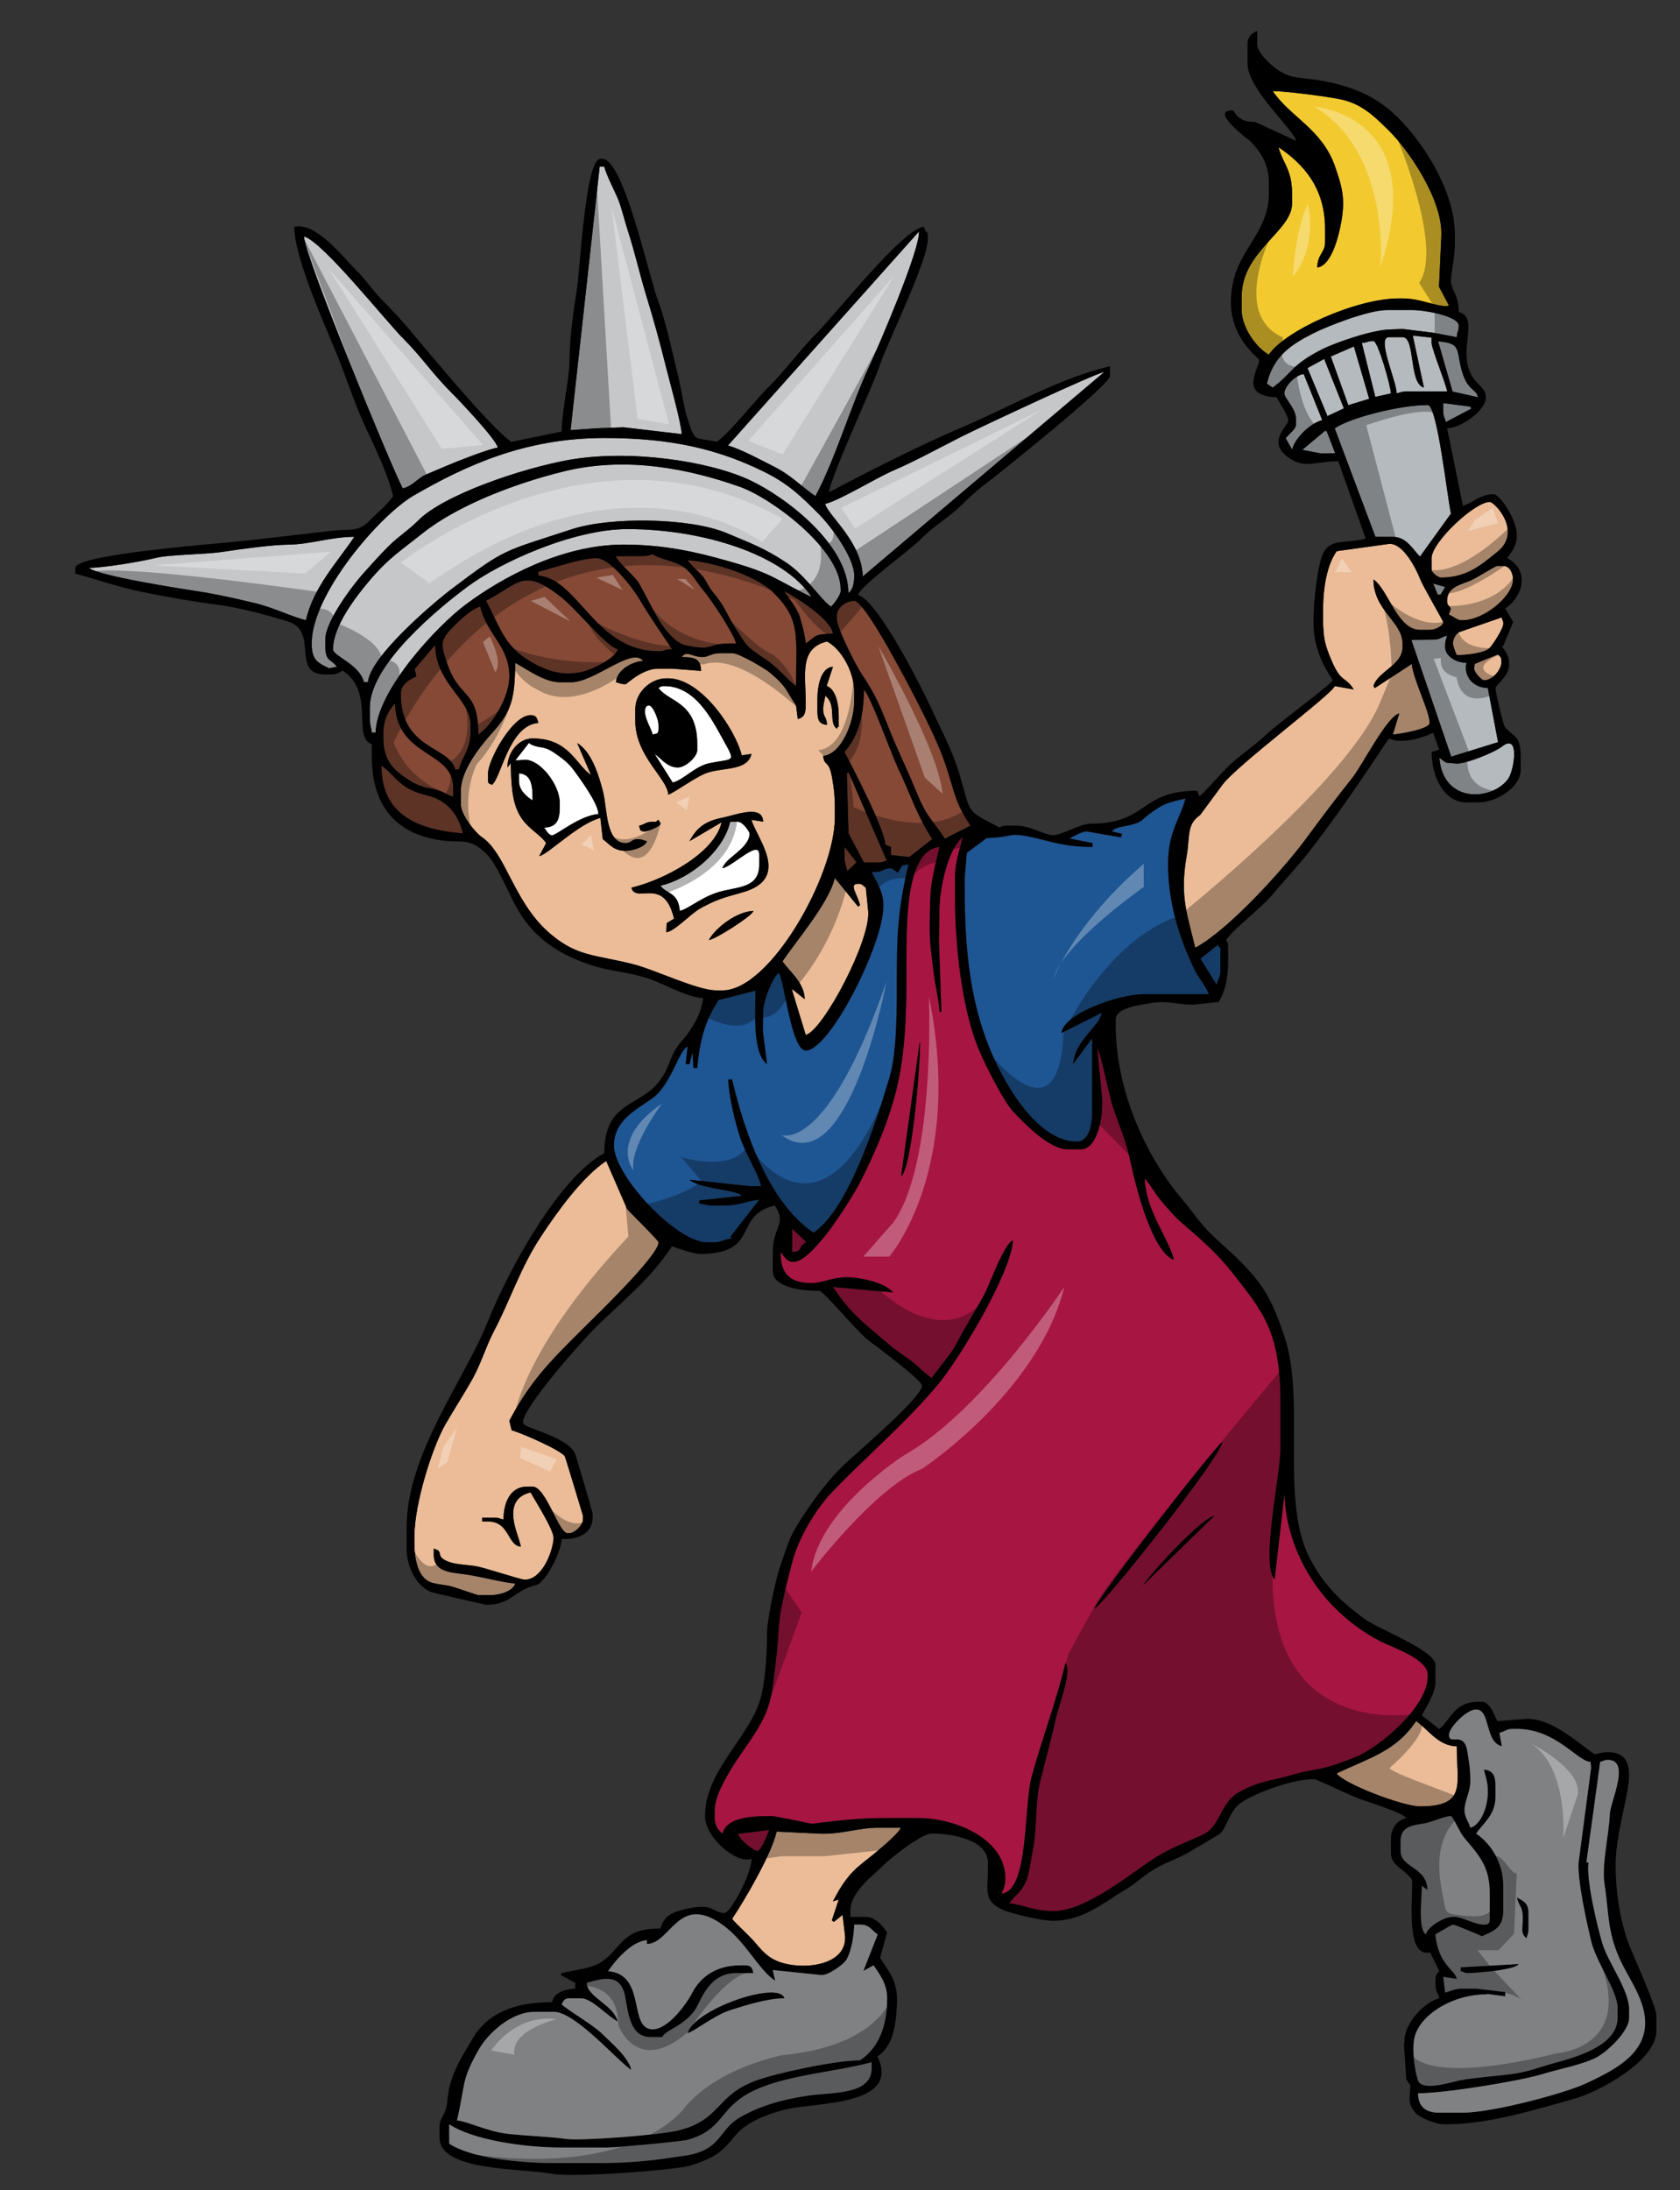
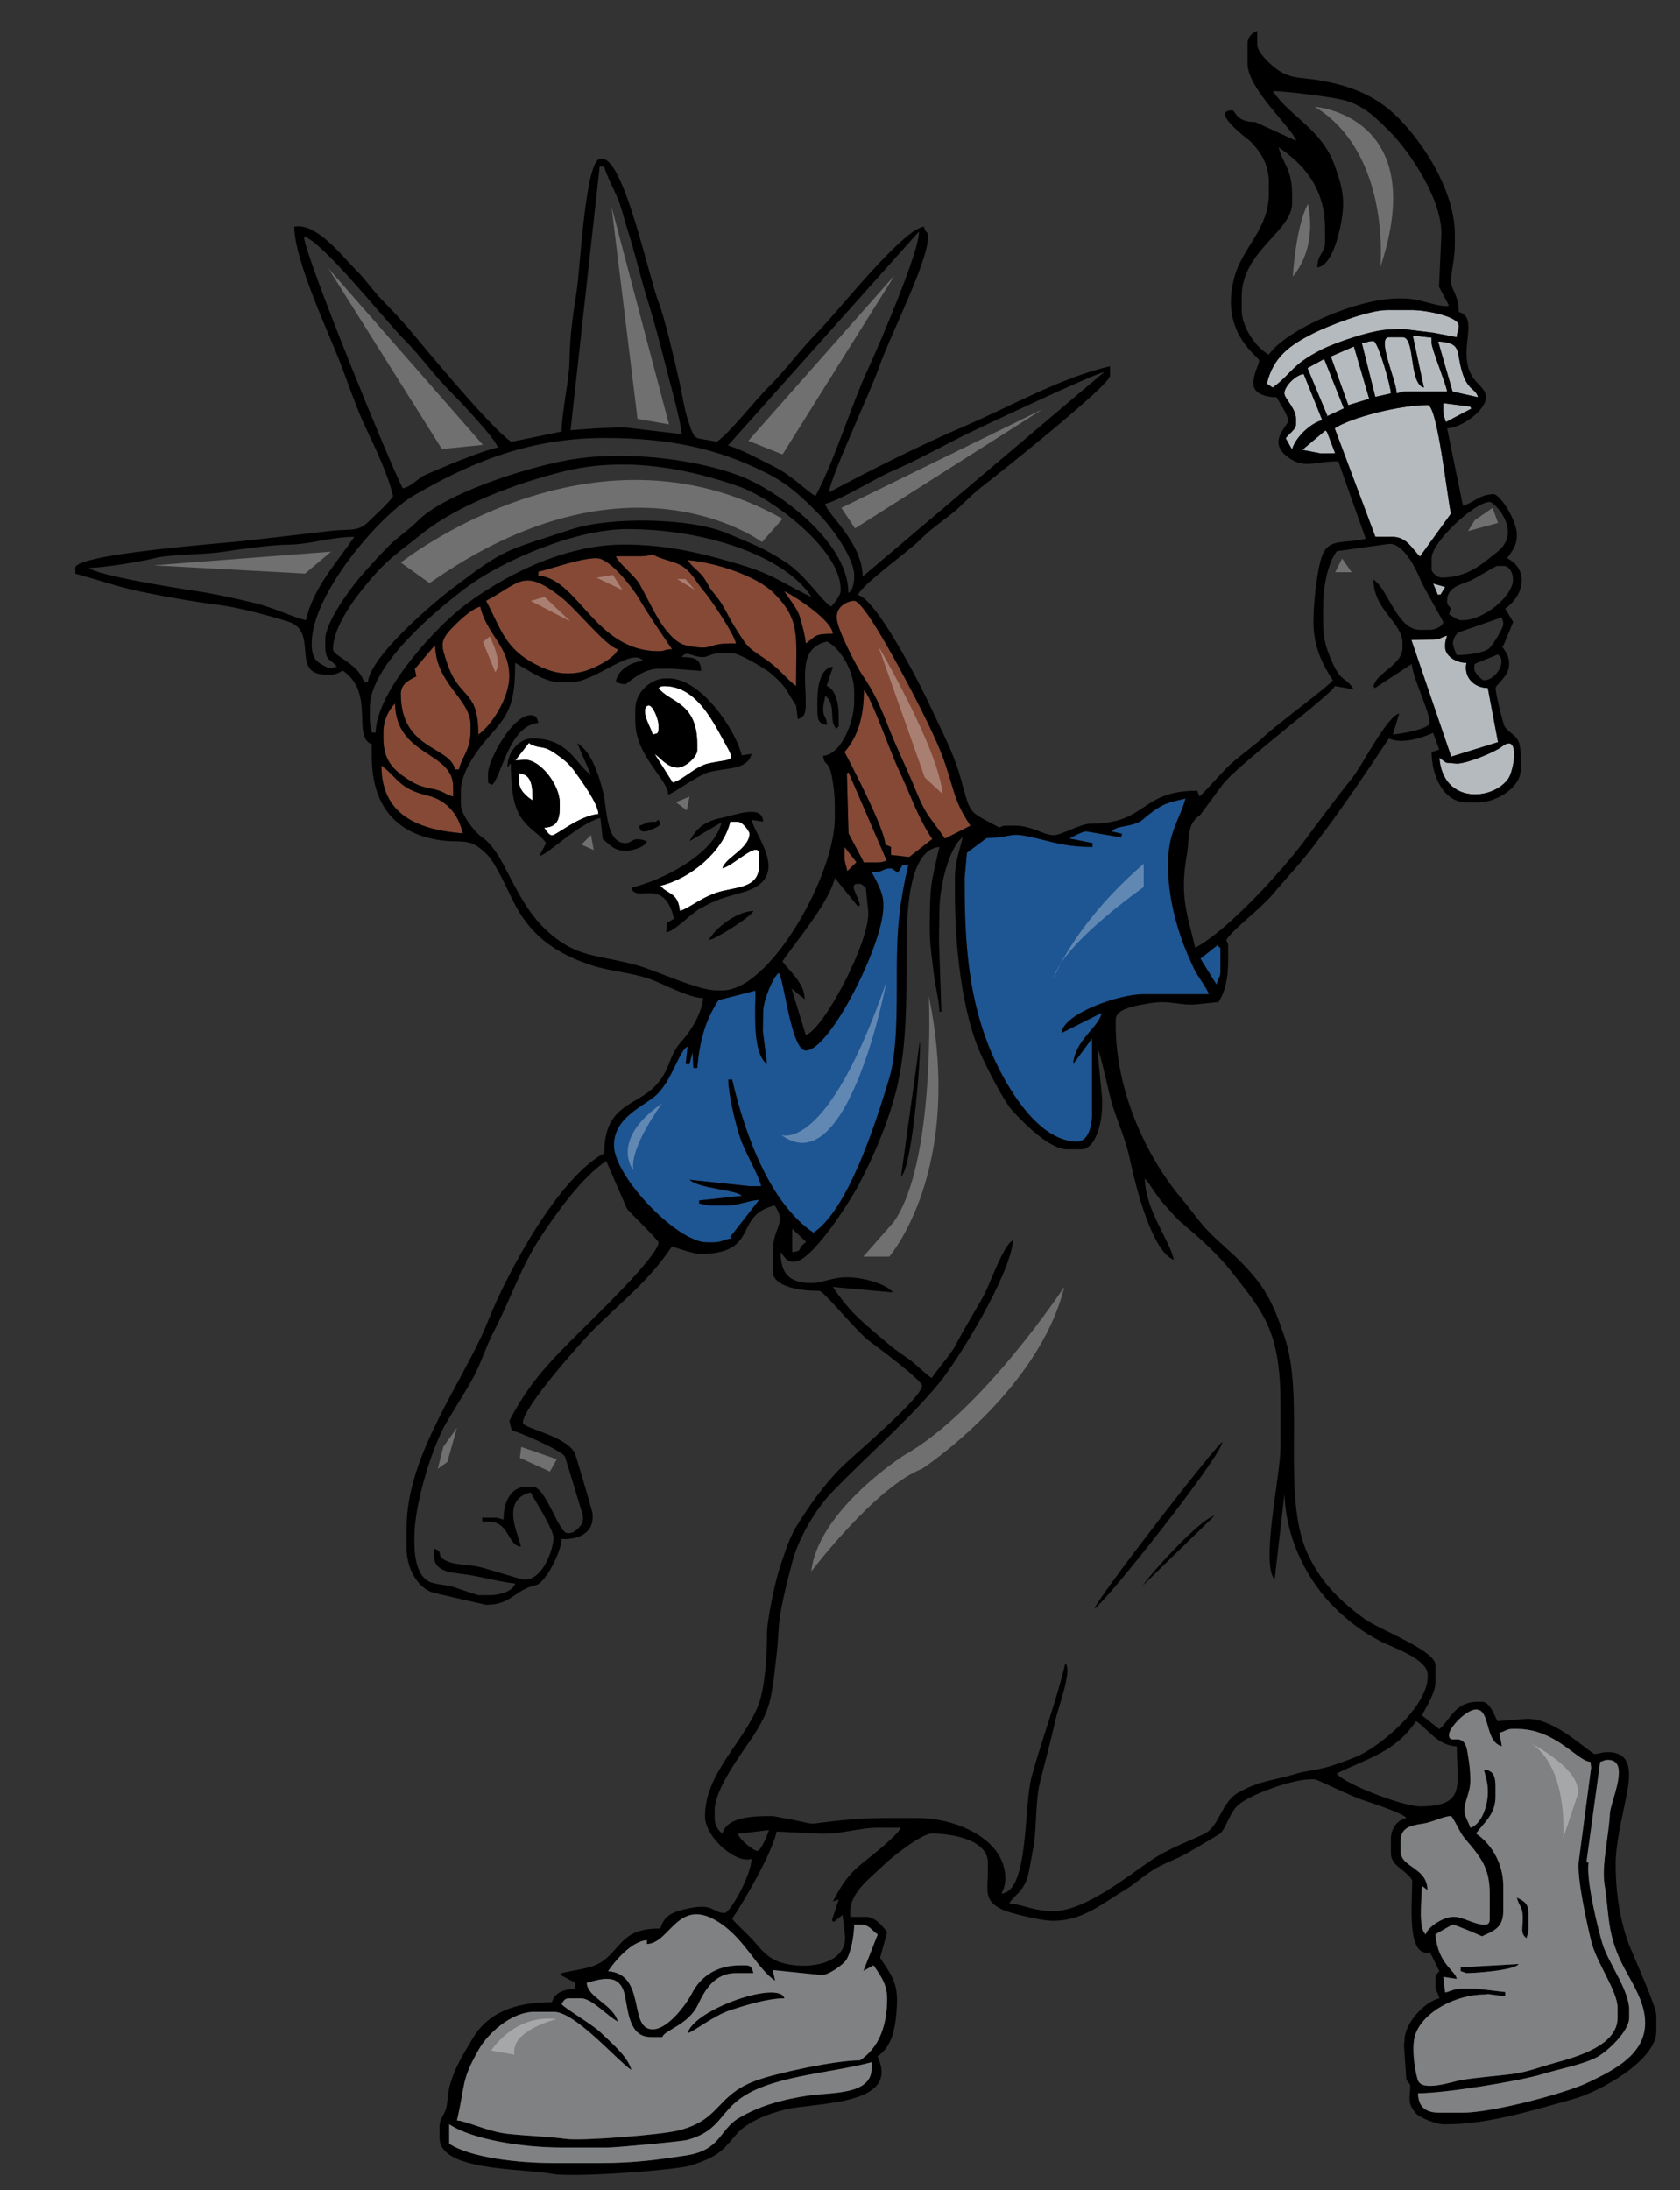
<svg xmlns="http://www.w3.org/2000/svg" version="1.1" id="Layer_1" x="0px" y="0px" width="153.5px" height="200px" viewBox="0 0 153.5 200" style="enable-background:new 0 0 153.5 200;" xml:space="preserve">
  <rect x="0" y="0" width="153.5" height="200" fill="#333333" stroke="none" />
-   <path id="color8" style="fill:#F2CA30;" d="M115.932,32.385c-1.078-0.572-2.479-2.431-2.479-4.071v-1.239  c0-4.152,4.604-5.949,4.604-8.495v-0.885c0-2.212-0.843-2.764-1.238-4.247c2.244,1.502,4.249,3.68,4.249,7.433v1.239  c0,0.981-0.682,1.04-0.71,2.302c1.266-0.139,1.945-2.751,2.197-4.175c0.388-2.175,0.046-3.246-0.578-5.055  c-1.173-3.394-4.131-4.547-5.69-6.877c1.158,0,5.324,0.535,6.446,0.812c1.868,0.463,3.059,1.711,4.221,2.859  c1.698,1.678,4.921,6.269,4.736,9.603l-0.211,4.599l0.905,1.698l-0.166,0.074c-1.255-0.028-2.433-0.709-4.071-0.709h-0.354  C123.922,27.251,117.411,30.177,115.932,32.385z" />
-   <path id="color7" style="fill:#C6C7C9;" d="M54.503,39.11l-2.37,0.17l2.662-24.071l0.416,0.007c0.17,0.724,0.921,2.166,1.215,2.855  c0.338,0.788,0.645,2.094,0.93,2.966c0.647,1.978,1.099,4.04,1.723,6.066c0.604,1.96,1.224,4.195,1.728,6.237  c0.382,1.543,1.381,5.026,1.485,6.302l-5.3-0.622L54.503,39.11z M38.668,43.456c0.139-0.088,2.014-0.867,2.227-0.959  c0.743-0.325,3.885-1.559,4.58-1.617c-0.056-0.667-3.539-4.342-4.205-5c-1.639-1.62-2.839-3.382-4.335-4.868  c-1.697-1.684-7.455-8.967-9.164-9.422c0.038,1.703,7.916,20.906,9.029,23.008C37.572,44.417,37.976,43.892,38.668,43.456z   M74.508,45.305c1.891-3.575,3.161-8.088,4.928-11.888c0.805-1.735,4.633-10.592,4.527-12.275L66.515,40.68  c1.199,0.336,3.198,1.42,4.277,1.966C72.335,43.428,73.275,44.48,74.508,45.305z M78.826,52.644l22.059-18.666  c-0.734,0.062-11.558,5.155-12.925,5.84c-1.87,0.94-4.432,2.34-6.263,3.117c-1.683,0.713-4.944,2.761-6.305,3.077  C75.685,47.111,78.756,49.483,78.826,52.644z M29.718,58.933v-0.53c0-1.677,2.563-5.03,3.495-6.065  c0.691-0.766,1.59-1.771,2.304-2.475c0.907-0.898,1.836-1.464,2.657-2.301c2.328-2.372,9.452-4.775,13.741-5.553  c5.479-0.994,12.789,0.052,16.612,1.843c3.198,1.498,8.991,5.839,8.991,10.303c0.409-0.301,0.531-0.895,0.531-1.594  c0-1.712-2.243-4.631-3.231-5.618c-1.63-1.63-2.773-2.762-4.995-3.856c-4.188-2.064-8.459-3.091-14.611-3.091  c-7.267,0-12.705,2.537-17.406,5.251c-3.066,1.771-9.326,8.977-9.326,13.509c0,1.569,0.576,1.762,1.586,2.271l0.715-0.146  C30.235,60.137,29.718,60.471,29.718,58.933z M42.494,55.246c3.303-2.476,8.81-5.516,14.488-5.516c3.656,0,6.566,0.655,9.489,1.486  c1.483,0.422,2.762,0.809,4.058,1.431c0.734,0.352,3.277,1.769,3.625,1.861c-2.621-3.912-10.001-6.193-16.818-6.193  c-4.964,0-11.637,3.046-14.589,5.235c-2.59,1.922-8.956,7.098-8.956,11.048v1.061c0,0.61,0.13,0.686,0.177,1.24h0.354  C34.407,63.021,39.982,57.129,42.494,55.246z M41.332,53.731c4.915-3.703,4.55-3.313,10.889-5.397  c3.552-1.169,10.845-1.051,14.144,0.334c2.223,0.932,3.511,1.401,5.453,2.689c1.81,1.199,3.172,3.411,4.106,4.036  c0.236-0.172,0.885-1.064,0.885-1.416v-0.176c0-3.646-6.318-8.33-9.23-9.357c-4.448-1.568-10.229-2.828-16.047-1.403  c-4.526,1.109-9.757,3.131-12.928,5.659c-2.125,1.696-3.127,2.276-4.944,4.439c-1.074,1.28-3.232,4.008-3.232,6.149  c0,0.642,2.379,1.313,2.832,3.009h0.355C33.807,59.97,39.519,55.097,41.332,53.731z M26.36,49.735  c-1.593,0.015-4.519,0.432-6.062,0.664c-1.673,0.251-4.827,0.225-6.159,0.568c-1.178,0.303-4.676,0.887-6.018,0.887  c0.822,0.714,8.125,1.866,10.056,2.157c1.526,0.232,3.566,0.685,5.131,1.066c1.745,0.425,3.414,1.271,4.641,1.556  c0.716-3.071,2.888-5.316,4.425-7.613C30.248,49.02,28.345,49.716,26.36,49.735z" />
  <path id="color6" style="fill:#B5BABE;" d="M116.286,35.393l-0.531-0.354c0.585-2.503,2.189-3.566,4.244-4.606  c1.242-0.626,4.997-2.12,6.732-2.12h2.302c1.218,0,4.25,0.572,4.25,1.416c0,0.666-0.119,0.335-0.18,1.061l-2.153-0.409l-2.801-0.344  l-1.064,0.045c-1.643,0-5.115,1.22-6.316,1.828C117.935,33.352,118.094,34.069,116.286,35.393z M128.5,35.748h3.718  c-0.047-0.566-1.415-3.898-1.415-4.426l-0.006-0.491l-1.714-0.19l1.018,4.75c-1.403-0.371-0.748-4.601-1.954-4.601h-1.24  c-1.16,0,0.683,3.966,0.709,5.134C128.013,35.832,128.024,35.748,128.5,35.748z M127.085,35.925  c-0.015-0.672-1.183-4.779-1.593-4.779c-0.61,0-0.379,0.106-1.063,0.176l1.232,4.921L127.085,35.925z M131.4,31.176l1.321,4.579  l2.329,0.522c-0.239-0.897-1.018-0.521-1.559-2.688C133.082,31.943,133.467,31.309,131.4,31.176z M125.101,36.416l-1.396-4.778  l-2.11,0.915L123.195,37L125.101,36.416z M122.789,37.291l-1.799-4.513l-1.524,0.833l1.813,4.353l-0.192,0.123L122.789,37.291z   M131.864,36.809v0.708c0,0.478,0.084,0.488,0.247,1.022l2.314-1.218l-0.078-0.19L131.864,36.809z M120.81,38.363l-1.69-4.209  c-0.702,0.059-1.771,1.109-1.771,1.771c0,0.426,1.062,1.398,1.062,2.3v0.531c0,0.451-0.602,0.816-0.938,1.262l0.585,1.039  C118.305,39.999,119.74,38.628,120.81,38.363z M121.108,39.303l-2.119,1.776l1.723,0.332l1.282-0.016l-0.74-1.935L121.108,39.303z   M127.264,49.02c1.279,0,1.837,1.193,2.478,1.8l2.829-3.921c-0.326-1.398-1.24-9.913-2.122-9.913c-2.543,0-7.037,1.146-8.499,2.124  l3.719,9.91H127.264z M131.373,54.316l0.254-0.023l0.422-0.692l-1.105-0.316L131.373,54.316z M133.991,60.526  c-1.047,0-1.948-0.688-1.948-1.416v-0.178c0-0.478,0.084-0.487,0.175-0.884c-0.618,0.144-0.596,0.354-1.237,0.354l-2.028,0.027  l3.642,10.665l4.28-1.323l-0.936-4.944C134.535,62.796,133.715,61.7,133.991,60.526z M132.131,69.643l-0.62-0.443  c0.358,4.311,4.954,3.875,6.31,1.883c0.525-0.776,1.07-4.223-0.598-2.903c-0.625,0.494-3.167,1.549-4.119,1.549L132.131,69.643z" />
  <path id="color5" style="fill:#854936;" d="M72.973,56.044c-0.354-0.817-1.23-1.812-1.298-2.066  c1.231,0.652,4.324,2.671,4.426,3.895c-1.782,0-1.515,0.24-2.479,0.884C73.61,58.242,73.159,56.475,72.973,56.044z M66.718,58.756  h0.531c-0.222-0.947-2.309-4.06-2.967-4.822c-0.637-0.734-0.987-1.539-1.773-2.121c-0.846-0.625-2.106-0.685-2.871-1.198  c-0.416,0.097-0.524,0.177-1.063,0.177h-2.301c0.15,0.568,1.74,1.78,2.187,2.592c0.607,1.101,1.114,2.171,1.739,3.218  c0.477,0.798,1.477,2.119,2.453,2.326C65.276,59.482,64.533,58.756,66.718,58.756z M61.407,59.288  c-1.039-1.551-2.006-2.914-3.005-4.607c-0.561-0.952-2.644-3.712-3.899-3.712c-1.493,0-3.92,0.916-5.311,1.238v0.354  c3.675,0.307,5.178,6.904,10.976,6.904C60.813,59.464,60.589,59.306,61.407,59.288z M49.012,60.706  c1.25,0.638,2.501,1.025,4.185,0.639c0.959-0.22,3.038-1.247,3.254-2.058c-1.135-0.302-3.765-3.672-5.263-4.827  c-3.381-2.61-3.696-1.226-6.775,0.402C45.833,57.547,46.133,59.237,49.012,60.706z M69.798,60.101  c1.438,0.95,2.025,1.881,2.938,2.549c0-4.66,0.434-6.06-2.078-8.54c-1.509-1.492-5.208-2.745-7.834-2.965  c0.377,0.564,0.815,0.849,1.287,1.368c0.445,0.49,0.599,1.063,1.059,1.597c1.054,1.218,1.209,1.972,2.041,3.269  C68.237,58.982,68.171,59.026,69.798,60.101z M46.536,61.765c0-2.783-2.052-3.784-2.655-6.372c-0.817,0.191-2.049,1.399-2.616,1.987  c-1.157,1.204-0.912,1.668-0.416,3.168c1.123,3.406,2.855,2.299,2.855,6.527C44.916,66.263,46.536,63.713,46.536,61.765z   M41.933,70.261c0.285-1.222,1.063-1.743,1.063-3.539v-0.53c0-2.387-3.187-3.716-3.238-7.3l-1.861,2.196l0.143,0.678  c-0.642,0.308-1.417,0.697-1.417,1.594c0,5.144,4.452,4.737,4.957,6.902H41.933z M36.091,64.244c-0.58,0.61-1.06,1.48-1.06,2.654  v0.53c0,1.994,0.929,2.878,2.156,3.686c0.593,0.391,1.131,0.689,1.983,0.848c1.558,0.294,1.32,0.532,2.234,0.777v-0.886  C41.403,68.565,36.201,69.122,36.091,64.244z M39.03,72.632c-2.595-0.616-2.709-1.649-4.178-2.726c0,4.488,3.266,5.849,7.436,6.195  C41.889,74.389,40.852,73.065,39.03,72.632z M76.455,56.278v0.177c0,0.936,1.824,4.437,2.301,5.133  c1.191,1.744,1.684,2.935,2.529,5.082c0.702,1.777,1.531,3.413,2.25,5.183c1.167,2.879,1.396,2.635,2.803,4.726l2.332-1.185  c-1.429-2.129-1.426-3.006-2.265-5.527c-0.58-1.744-1.574-3.758-2.397-5.389c-0.724-1.433-4.939-9.616-5.96-9.616  C77.459,54.863,76.455,55.361,76.455,56.278z M83.073,78.262l2.092-1.634l0.141,0.183c-1.556-2.324-2.061-4.184-3.307-6.783  c-0.565-1.181-2.491-6.601-3.066-7.024c0,2.551-0.592,4.309-1.771,5.665c0.681,1.284,3.688,7.067,3.73,8.461l0.519,0.211  l-0.003,0.729L83.073,78.262z M81.019,78.595l-3.486-8.063l-0.157,0.083l0.152,5.481l1.404,2.66h1.239  C80.651,78.755,80.66,78.672,81.019,78.595z M77.162,77.341v0.884c0,0.61,0.131,0.685,0.253,1.327l0.842-0.816L77.162,77.341z" />
  <path id="fill" style="fill:#FFFFFF;" d="M59.638,67.075c-0.166-0.618-0.709-1.406-0.709-2.124c0-0.29,0.105-0.53,0.354-0.53  c0.394,0,0.885,1.301,0.885,1.771v0.354C60.168,67.033,60.031,66.97,59.638,67.075z M64.75,69.71  c2.33-0.502,2.527,0.017,1.321-2.166c-1.074-1.941-2.563-4.894-5.373-4.894c-0.342,0-0.314,0.055-0.53,0.177  c0.968,1.322,3.54,1.237,3.54,5.133v0.532c0,0.636-1.09,1.592-1.77,1.592c-0.984,0-1.545-0.851-2.126-1.239l1.652,2.616  C62.41,71.231,63.533,69.972,64.75,69.71z M47.421,70.616v0.707c0,0.874,0.71,1.414,1.24,1.769  C48.661,71.811,48.604,70.712,47.421,70.616z M50.789,68.843c-1.205-0.854-1.33-0.414-2.305-0.882L48.33,67.84l-1.243,1.591  c0.632,0.008,0.491-0.055,0.866-0.055c1.462,0,3.187,2.336,3.187,3.894v0.53c0,1.102-0.315,1.746-1.416,1.771  c0.134,0.199,0.416,0.709,0.708,0.709c0.415,0,2.493-1.802,4.249-1.947c-0.022-0.968-1.686-3.226-2.228-3.967  C51.947,69.674,51.438,69.301,50.789,68.843z M66.112,81.338c-1.869,0.423-3.064,1.594-3.998,1.845  c-0.144-1.732-1.199-1.525-1.77-2.304c2.708-0.63,5.739-3.118,6.373-5.839h0.709c0.475,0,1.062,0.945,1.062,1.061  c0,1.387-2.218,2.212-2.479,3.186c1.035-0.239,3.364-2.681,3.364-1.239v0.886C69.373,80.927,67.785,80.961,66.112,81.338z" />
  <path id="color4" style="fill:#1E5593;" d="M111.507,86.898v1.771c0,0.643-0.209,0.621-0.355,1.24l-1.469-2.369l1.581-1.255  C111.561,86.835,111.507,86.221,111.507,86.898z M88.139,80.172v0.707c0,5.873,0.51,10.364,2.19,14.623  c1.2,3.032,4.279,8.741,8.077,8.741c1.178,0,1.444-1.811,1.372-3.008l-0.004-6.404l-1.723,2.333  c0.186-2.232,2.365-3.356,2.615-4.682l-3.678,1.849c0.146-1.75,5.217-3.54,7.436-3.54h6.019c-0.167-0.624-0.998-1.551-1.415-2.477  c-0.423-0.945-0.746-1.638-1.132-2.762c-0.66-1.921-1.169-4.135-1.169-6.618c0-3.028,1.073-4.072,1.595-6.018  c-1.777,0.413-2.049,0.475-3.336,1.445c-0.716,0.538-0.594,0.66-1.547,0.931c-0.745,0.213-1.523,0.19-1.847,0.632l0.928,0.215  l-0.074,0.326l-3.153-0.542c-0.326-0.055-1.404,0.543-1.581,0.641l2.11,0.422v0.354c-2.078,0-3.263-0.331-4.92-0.746  c-2.924-0.726-2.086-0.139-4.756-0.066l-1.804,1.345L88.139,80.172z M74.33,112.563c3.124-2.092,5.626-9.778,6.931-14.133  c0.744-2.483,0.682-6.619,0.682-9.938c0-4.041,0.317-6.358,1.063-9.557l-0.563,0.086l-0.406,0.677  c-0.234-0.155-0.53-0.41-0.624-0.41c-0.825,0-0.555,0.355-1.771,0.355c0.369,0.696,1.063,1.849,1.063,2.832v0.352  c0,3.342-4.873,13.099-7.082,13.099c-1.356,0-1.999-6.73-2.479-7.081c-0.548,0.4-1.416,2.556-1.416,3.54l-0.026,1.775l0.38,3.005  c-1.353-0.99-1.062-4.766-1.056-6.706l-3.37,0.864c-1.141,1.705-1.731,3.596-1.947,6.195h-0.354L63.27,96.08L63,97.164l-0.347,0.001  l0.171-1.593c-0.777,0.28-1.476,3.402-3.138,4.651c-1.432,1.076-3.591,2.017-3.591,4.376c0,2.789,5.737,8.847,8.497,8.847h0.532  c0.894,0,0.94-0.284,1.77-0.353l-0.178-0.133l2.655-3.406c-1.12,0.094-1.792,0.529-3.187,0.529h-1.061  c-0.61,0-0.687-0.129-1.24-0.177l0.006-0.289l3.889-0.419c-0.411-0.563-3.875-0.631-4.773-1.47l5.482,0.584h1.063  c-0.257-1.103-1.433-2.976-1.926-4.446c-0.409-1.221-1.051-3.798-1.084-5.288h0.354C68.146,103.953,70.468,109.977,74.33,112.563z" />
-   <path id="color3" style="fill:#A71543;" d="M72.383,112.208l1.279,1.198c-0.92,0.631-0.223,0.839-1.279,0.927V112.208z   M123.828,160.457c-0.816,0.331-1.868,0.715-2.619,0.92c-0.906,0.248-1.96,0.341-2.774,0.591c-2.136,0.656-3.238,0.586-5.225,1.683  c-1.715,0.95-1.719,3.127-3.238,3.842c-1.654,0.777-3.172,1.313-4.629,2.271c-2.014,1.324-6.15,4.746-9.063,4.746  c-1.914,0-2.809-0.601-4.07-0.707c0.571-0.855,1-0.842,1.541-1.999c0.267-0.576,0.467-2.135,0.627-2.914  c0.381-1.836,0.178-4.33,0.666-6.237c0.455-1.797,1.031-3.956,1.378-5.524c0.298-1.366,1.559-4.539,0.923-5.271  c-0.775,3.318-2.105,6.828-3.083,10.368c-0.741,2.685-0.229,10.482-2.762,10.693c0.207-0.43,0.354-0.774,0.354-1.417  c0-3.559-4.515-5.486-7.967-5.486h-3.008c-1.941,0-3.688,0.158-5.471,0.372c-1.366,0.161-1.007,0.229-2.419-0.096  c-0.332-0.074-2.342-0.453-2.379-0.453h-0.354c-1.787,0-3.869,0.174-4.249,1.594c-0.393-0.29-0.708-0.746-0.708-1.417v-0.707  c0-1.962,2.462-5.198,3.365-6.549c1.835-2.749,1.825-3.682,2.288-7.625c0.232-1.982,0.101-2.616,0.476-4.48  c0.328-1.627,0.594-2.595,0.956-4.001c0.577-2.248,2.184-4.875,3.579-6.333c3.192-3.341,6.919-6.483,9.824-10.001  c1.765-2.138,6.507-9.84,6.774-13.049c-0.6,0.158-1.593,2.564-1.882,3.251c-0.691,1.654-0.847,1.911-1.663,3.292  c-0.613,1.036-1.201,2.067-1.789,3.168c-0.373,0.699-1.567,2.06-2.101,2.856c-0.787-0.528-1.447-1.324-2.441-1.982  c-1.056-0.697-1.464-1.09-2.384-1.866c-1.867-1.574-2.831-2.422-4.203-4.47l5.491,0.501c-0.617-0.807-2.779-1.387-4.252-1.387  c-1.275,0-2.223,0.532-3.186,0.532c-1.962,0-2.832-0.809-2.832-2.832c0.267,0.307,0.556,0.885,1.062,0.885h0.177  c1.621,0,5.093-5.505,5.899-7.023c1.334-2.51,2.876-6.074,3.562-9.183c0.819-3.713,0.807-7.416,0.807-11.937  c0-3.376,0.084-9.49,3.008-9.733c-0.785,3.377-0.872,3.411-0.884,7.433c-0.005,1.5,0.199,2.64,0.34,3.908  c0.148,1.331,0.544,2.828,0.544,3.702h0.179l-0.221-6.547l0.042-2.654c0-2.246,0.88-5.814,2.124-6.727  c-0.274,1.175-0.707,2.264-0.707,3.716v1.417c0,5.22,0.717,10.92,2.294,14.52c0.584,1.324,2.168,4.497,3.062,5.437  c0.937,0.986,3.262,3.405,4.912,3.405h1.239c1.371,0,1.947-2.454,1.947-4.07v-0.53l-0.448-4.593c0.296,0.279,1.105,4.353,1.4,5.234  c0.555,1.662,1.213,3.132,1.598,4.95c0.559,2.625,2.037,8.387,4.001,9.098c-0.45-1.933-2.589-4.487-2.657-7.433  c0.633,0.725,0.98,1.509,1.819,2.43c0.922,1.015,0.937,1.116,2.031,2.04c1.411,1.19,2.953,2.615,4.084,4.059  c2.876,3.668,4.46,5.396,4.46,12.001v4.071c0,2.547-1.827,10.545-0.533,12.036l0.896-7.808c0.167,4.438,2.305,8.086,4.55,10.33  c1.237,1.238,2.679,2.336,4.291,3.142c1.103,0.55,4.25,1.598,4.25,3.009v0.177C130.449,155.868,126.039,159.565,123.828,160.457z   M84.068,95.217l-0.047,0.02l-1.693,12.197C83.289,106.704,84.068,97.694,84.068,95.217z M110.976,138.403  c-1.312,0.306-5.734,5.153-6.551,6.371L110.976,138.403z M111.684,131.677c-0.805,0.54-11.477,14.33-11.685,15.223  C101.213,146.087,111.574,132.994,111.684,131.677z M70.263,167.113l-2.834,0.342c0.156,0.572,1.465,1.567,1.768,1.567  C69.525,169.023,70.168,167.462,70.263,167.113z" />
-   <path id="color2" style="fill:#EBBC97;" d="M136.113,45.835c0.452,0,3.028,2.713,0.68,4.574c-1.379,1.091-2.693,2.33-5.104,2.33  c-0.37,0-0.887-0.518-0.887-0.708v-1.062C130.803,49.517,134.735,45.835,136.113,45.835z M136.821,51.677  c-0.216,0-1.926,1.127-2.526,1.367c-0.893,0.355-2.077,0.594-2.077,1.819c0,0.396,0.141,0.388,0.346,0.705l-0.168,0.534  c0.282,0.149,0.8,0.532,1.063,0.532h0.179c1.953,0,4.604-2.201,4.604-3.717c0-0.597-0.313-1.239-0.886-1.239H136.821z   M109.206,86.544c3.004-1.59,8.036-7.133,10.088-9.913c1.359-1.839,2.837-3.817,4.285-5.629c0.889-1.116,3.149-5.59,4.266-5.855  l-0.581,1.928c0.711-0.06,3.363-0.51,3.363-1.062c0-1.062-1.478-3.901-1.641-5.379l-3.374,2.201l-0.12-0.185  c0.351-1.315,2.654-1.909,2.654-3.54v-0.355c0-1.966-2.654-3.019-2.654-5.84c1.35,0.901,2.166,4.601,4.248,4.601h0.887  c0.504,0,1.237-0.354,1.237-0.708c0-0.108-1.843-3.255-2.102-3.917c-0.374-0.964-1.569-3.341-2.862-3.223l-4.763,0.66  c-0.879,1.232-1.25,3.271-1.25,5.419v0.708c0,1.845,0.201,2.51,0.766,3.839c0.909,2.135,1.233,1.395,2.042,2.663l-1.745-0.307  c-0.189,0.71-8.974,7.248-10.267,9.026c-0.154,0.213-2.007,2.732-2.031,2.75c-1.26,0.866-0.913,1.954-1.226,3.728  C107.764,81.912,108.518,83.594,109.206,86.544z M133.349,57.715c-0.255,0.077-0.598,0.594-0.598,1.041  c0,0.235,0.268,0.884,0.352,1.062c0.912,0,2.422-0.17,2.943-0.596c0.286-0.235,1.308-1.814,1.308-2.235  c0-0.406-0.061-0.206-0.144-0.609L133.349,57.715z M65.478,90.439c-1.789,0-5.576-1.879-7.682-2.409  c-3.37-0.847-5.003-0.669-7.415-2.676c-1.945-1.62-2.925-3.61-4.142-5.948c-0.547-1.051-1.265-2.327-2.184-2.948  c-0.626-0.423-1.945-2.029-1.945-3.011v-1.239c0-1.962,1.921-4.241,2.94-5.377c1.631-1.82,2.017-2.993,2.017-6.304  c1.001,0.531,2.65,1.771,4.071,1.771h1.063c2.124,0,5.579-3.273,6.551-1.947c-1.071,0.088-2.388,0.845-2.479,1.947  c0.396,0.091,0.406,0.177,0.886,0.177c0.123,0,1.48-1.417,3.009-1.417h1.239l2.651,0.207c-0.021-1.177-0.69-1.245-1.768-1.268  c0.481-0.655,0.85,0,1.949,0c0.461,0,0.754-0.355,1.593-0.355h1.062c0.655,0,3.048,1.432,3.495,1.815  c1.54,1.319,1.306,1.413,2.346,2.965l0.156,1.24c0.655-0.171,0.729-0.605,0.729-1.417c0-2.591-0.632-5.064,1.947-5.665  c1.29,0.683,2.479,2.746,2.479,4.602v0.885c0,1.877-1.182,4.818-2.832,4.956c0.083,1.006,0.527,0.291,0.816,2.015  c0.16,0.949,0.245,1.573,0.245,2.586v1.063c0,5.204-5.892,15.752-10.268,15.752H65.478z M74.685,64.774  c0,0.846,0.051,1.348,0.885,1.417c-0.072-0.871-0.354-0.649-0.354-1.417c0-0.61,0.131-0.685,0.177-1.24  c1.095,0.804,0.259,2.422,1.063,3.011c0.23-0.467,0.177,0.145,0.177-0.532v-0.709c0-1.053-0.285-2.374-1.1-2.666l0.575-1.755  c-1.139,0.091-1.423,1.806-1.423,3.006V64.774z M58.044,65.836c0,3.22,2.977,5.291,3.009,6.727c0.534-0.144,2.631-1.718,3.643-2.023  c1.547-0.468,3.615-0.174,3.97-1.695l-0.895,0.128c-0.518-2.219-3.646-7.03-6.718-7.03h-0.177c-1.399,0-2.832,1.243-2.832,2.831  V65.836z M59.638,75.041c-0.644,0-0.622,0.21-1.24,0.353c0.105,0.394,0.041,0.53,0.531,0.53c0.214,0,1.416-0.436,1.416-0.708  c0-0.023-0.175-0.349-0.177-0.352C59.701,75.093,60.313,75.041,59.638,75.041z M49.192,66.013c-0.107-0.401-0.171-0.709-0.709-0.709  c-1.686,0-3.894,4.143-3.894,5.311v0.53c0,0.505,0.055,0.323,0.353,0.53C45.808,71.044,46.478,66.24,49.192,66.013z M57.159,77.695  c0.589,0,1.799-0.334,1.945-0.884c-0.395-0.094-0.405-0.18-0.885-0.18c-0.484,0-0.577,0.356-1.061,0.356  c-1.819,0-1.671-3.14-2.055-4.673c-0.406-1.627-1.104-3.733-2.366-4.458l1.267,2.922c-1.437-1.014-2.02-3.35-5.344-3.35  c-1.296,0-2.302,1.298-2.302,2.656l0.306-0.386c0.049,1.934,0.108,3.41,0.756,4.632c0.705,1.326,1.905,1.8,2.479,2.657l-0.631,1.189  c0.804-0.14,3.527-2.94,5.587-3.49l0.218,1.941C55.68,77.065,56.052,77.695,57.159,77.695z M64.002,82.942  c1.488-0.812,2.057-0.953,3.85-1.458c4.514-1.272,1.258-4.958,0.813-6.621l1.063,0.168c-0.037-1.635-2.615-0.577-3.732-0.362  c-1.571,0.309-2.354,0.925-2.996,2.141l2.931-1.721c-0.648,2.851-5.35,5.294-8.242,5.969c0.403,1.505,2.98-1.095,3.896,2.831  l-0.671,0.406l-0.037,0.833C61.625,85.067,63.11,83.429,64.002,82.942z M64.77,85.837c0.592-0.05,3.947-2.19,4.072-2.654  C67.319,83.216,65.352,84.736,64.77,85.837z M136.867,59.757l-2.128,0.867l-0.041,0.433c0,0.383,0.712,1.062,0.883,1.062  c0.864,0,1.595-1.054,1.595-1.592V60.35C137.176,59.954,137.038,59.96,136.867,59.757z M73.622,94.508  c1.596-0.425,5.969-8.709,5.7-11.331l-0.212-2.118c-0.32-0.216-0.312-0.356-0.708-0.356c-0.891,0-0.056,0.954,0.178,1.947  l-0.174,0.141l-2.129-2.618c-0.531,2.278-3.575,5.811-4.779,7.612c0.602,0.897,2.005,1.932,2.029,3.46l-1.199-0.968L73.622,94.508z   M55.388,106.014c-2.194,1.469-4.48,4.643-5.985,6.936c-1.882,2.867-2.717,5.641-4.287,8.636c-0.734,1.397-1.184,2.997-1.978,4.395  c-0.801,1.414-1.606,2.637-2.448,4.099c-1.148,1.997-2.828,7.162-2.828,10.271v0.53c0,1.569,0.354,3.311,1.654,3.658  c0.858,0.226,1.374,0.169,2.188,0.466c0.275,0.1,1.957,0.657,2,0.657h1.062c0.881,0,2.114-0.358,2.302-1.063  c-1.048-0.087-2.789-0.54-4.178-0.779c-1.496-0.256-3.258-0.127-3.258-1.874v-0.531c1.076,0.286-0.037,0.691,1.428,1.225  c0.607,0.221,1.705,0.259,2.452,0.383c0.831,0.138,4.036,1.224,4.44,1.224c1.522,0,2.513-2.39,2.628-3.756  c0.064-0.743-1.731-3.517-2.097-4.209c-0.967,0.227-1.592,0.806-1.592,1.947c0,1.109,0.494,2.094,0.707,3.009  c-1.25-0.104-1.022-2.303-3.008-2.303h-0.533v-0.352h1.063c0.478,0,0.488,0.086,0.884,0.178c0-1.561,0.634-3.009,2.125-3.009h0.532  c1.222,0,2.381,4.248,3.186,4.248h0.177c0.493,0,1.24-0.746,1.24-1.239v-0.354c0-0.006-1.607-5.345-1.658-5.422  c-0.402-0.592-4.058-2.171-4.856-2.376l-0.214-0.873c1.955-3.694,3.779-5.461,6.595-8.277c1.108-1.106,7.037-6.775,7.037-8.009  c0-0.204-2.702-2.801-2.878-3.066L55.388,106.014z M133.103,159.466c-1.721-0.039-2.627-1.571-3.717-2.301  c-1.851,2.765-4.273,3.348-7.259,4.778c0.629,0.939,6.056,3.008,7.612,3.008C134.041,164.951,133.103,162.952,133.103,159.466z   M74.685,167.432l-3.718-0.179c-0.49,2.105-2.952,6.293-4.071,7.966c0.351,0.478,1.527,1.475,2.173,2.252  c0.729,0.878,1.36,1.507,2.601,1.823c2.33,0.594,5.855-0.02,5.525-2.666l-0.212-1.765l-0.796,0.639l-0.184-0.139l0.631-1.905  l-0.534,0.167c0.819-1.549,1.43-2.502,2.799-3.573c0.625-0.488,3.239-2.566,3.397-3.152h-2.125  C78.445,166.899,76.69,167.566,74.685,167.432z" />
  <path id="outline" d="M74.685,64.774v-0.885c0-1.2,0.284-2.916,1.423-3.006l-0.575,1.755c0.814,0.292,1.1,1.614,1.1,2.666v0.709  c0,0.677,0.054,0.065-0.177,0.532c-0.804-0.589,0.032-2.207-1.063-3.011c-0.046,0.555-0.177,0.63-0.177,1.24  c0,0.768,0.281,0.546,0.354,1.417C74.735,66.122,74.685,65.621,74.685,64.774z M61.053,72.563c-0.032-1.436-3.009-3.506-3.009-6.727  v-1.062c0-1.588,1.434-2.831,2.832-2.831h0.177c3.071,0,6.2,4.811,6.718,7.03l0.895-0.128c-0.355,1.521-2.423,1.227-3.97,1.695  C63.684,70.845,61.587,72.419,61.053,72.563z M59.638,67.075c0.394-0.105,0.53-0.042,0.53-0.53v-0.354  c0-0.47-0.491-1.771-0.885-1.771c-0.249,0-0.354,0.24-0.354,0.53C58.929,65.669,59.472,66.458,59.638,67.075z M59.812,68.845  l1.652,2.616c0.945-0.229,2.068-1.489,3.285-1.751c2.33-0.502,2.527,0.017,1.321-2.166c-1.074-1.941-2.563-4.894-5.373-4.894  c-0.342,0-0.314,0.055-0.53,0.177c0.968,1.322,3.54,1.237,3.54,5.133v0.532c0,0.636-1.09,1.592-1.77,1.592  C60.954,70.085,60.394,69.233,59.812,68.845z M49.192,66.013c-0.107-0.401-0.171-0.709-0.709-0.709  c-1.686,0-3.894,4.143-3.894,5.311v0.53c0,0.505,0.055,0.323,0.353,0.53C45.808,71.044,46.478,66.24,49.192,66.013z M67.852,81.484  c-1.793,0.505-2.361,0.646-3.85,1.458c-0.892,0.486-2.377,2.124-3.126,2.187l0.037-0.833l0.671-0.406  c-0.915-3.926-3.492-1.326-3.896-2.831c2.893-0.675,7.594-3.118,8.242-5.969L63,76.811c0.643-1.215,1.425-1.831,2.996-2.141  c1.117-0.215,3.695-1.273,3.732,0.362l-1.063-0.168C69.109,76.527,72.365,80.212,67.852,81.484z M66.112,81.338  c1.673-0.377,3.261-0.411,3.261-2.403v-0.886c0-1.442-2.329,1-3.364,1.239c0.262-0.974,2.479-1.799,2.479-3.186  c0-0.116-0.587-1.061-1.062-1.061h-0.709c-0.634,2.721-3.665,5.209-6.373,5.839c0.57,0.779,1.626,0.572,1.77,2.304  C63.049,82.932,64.243,81.761,66.112,81.338z M59.638,75.041c-0.644,0-0.622,0.21-1.24,0.353c0.105,0.394,0.041,0.53,0.531,0.53  c0.214,0,1.416-0.436,1.416-0.708c0-0.023-0.175-0.349-0.177-0.352C59.701,75.093,60.313,75.041,59.638,75.041z M57.159,77.695  c-1.107,0-1.479-0.63-2.085-1.066l-0.218-1.941c-2.061,0.55-4.783,3.35-5.587,3.49l0.631-1.189  c-0.574-0.857-1.774-1.332-2.479-2.657c-0.647-1.222-0.707-2.698-0.756-4.632l-0.306,0.386c0-1.358,1.006-2.656,2.302-2.656  c3.324,0,3.908,2.336,5.344,3.35l-1.267-2.922c1.262,0.726,1.959,2.831,2.366,4.458c0.384,1.533,0.235,4.673,2.055,4.673  c0.483,0,0.576-0.356,1.061-0.356c0.479,0,0.489,0.086,0.885,0.18C58.958,77.361,57.748,77.695,57.159,77.695z M48.661,73.092  c0-1.281-0.057-2.379-1.24-2.476v0.707C47.421,72.197,48.131,72.737,48.661,73.092z M54.68,74.332  c-0.022-0.968-1.686-3.226-2.228-3.967c-0.505-0.691-1.014-1.063-1.664-1.522c-1.205-0.854-1.33-0.414-2.305-0.882L48.33,67.84  l-1.243,1.591c0.632,0.008,0.491-0.055,0.866-0.055c1.462,0,3.187,2.336,3.187,3.894v0.53c0,1.102-0.315,1.746-1.416,1.771  c0.134,0.199,0.416,0.709,0.708,0.709C50.845,76.279,52.923,74.477,54.68,74.332z M68.843,83.183  c-1.523,0.033-3.49,1.553-4.072,2.654C65.362,85.788,68.718,83.647,68.843,83.183z M82.328,107.434  c0.961-0.729,1.74-9.739,1.74-12.217l-0.047,0.02L82.328,107.434z M104.425,144.774l6.551-6.371  C109.664,138.709,105.241,143.557,104.425,144.774z M99.999,146.899c1.214-0.813,11.575-13.905,11.685-15.223  C110.879,132.217,100.207,146.007,99.999,146.899z M139.477,176.987c0.094-0.396,0.18-0.406,0.18-0.884v-1.417  c0-0.914-0.47-1.101-1.064-1.417c0.197,0.843,0.513,0.75,0.54,1.763C139.157,176.021,138.868,176.543,139.477,176.987z   M138.762,179.344l-5.304,0.301v0.351c0.207,0.056,0.482,0.18,0.533,0.18C134.88,180.175,138.45,179.902,138.762,179.344z   M151.339,184.066v1.417c0,2.668-5.161,5.53-7.609,6.201c-3.132,0.855-7.609,2.295-11.512,2.295h-0.354  c-0.63,0-2.171-0.604-2.518-1.021c-0.819-0.987-0.491-1.399-0.491-2.52c0-0.092-0.254-0.387-0.355-0.53l-0.222-3.183l0.047-0.358  c0-1.685,1.886-3.589,3.186-3.892c-0.145-0.618-0.354-0.596-0.354-1.24v-0.354c0-0.577,0.09-0.583,0.354-0.887l-0.843-1.708  c-2.163,0.474-1.635-4.232-1.635-6.607c-0.698-1.043-1.948-1.27-1.948-2.48v-1.238c0-0.979,0.543-1.743,1.415-1.947  c-0.358-0.493-3.492-1.47-4.272-1.745c-0.611-0.218-4.003-1.794-4.048-1.794h-0.354c-1.82,0-5.816,1.465-6.779,2.427  c-0.753,0.756-1.102,2.261-1.645,2.587c-1.06,0.637-1.828,1.1-2.901,1.717c-0.979,0.563-2.092,0.905-3.086,1.515  c-1.056,0.646-1.732,1.338-2.7,1.903c-1.817,1.064-3.732,2.77-6.434,2.77h-0.177c-0.944,0-3.824-0.687-4.486-0.999  c-1.795-0.852-1.354-1.677-1.354-3.778v-0.531c0-2.049-3.16-2.653-5.135-2.653c-0.95,0-3.765,2.248-4.383,2.872  c-1.002,1.012-3.053,2.431-3.053,4.206v0.53h1.417c0.876,0,1.587,0.879,1.947,1.416l-0.644,2.323  c0.956,1.502,1.66,2.175,1.535,4.398c-0.117,2.106-0.449,3.718-1.777,4.606c2.184,4.552-5.681,4.168-8.427,4.85  c-1.725,0.428-3.577,1.18-4.546,2.356c-1.346,1.635-1.817,1.982-3.999,2.729c-1.32,0.45-10.776,1.141-12.699,0.792  c-2.959-0.538-10.338-0.237-10.338-3.293v-1.063c0-0.784,0.577-1.027,0.694-2.138c0.103-0.992,0.155-1.38,0.441-2.214  c0.48-1.407,1.21-2.486,1.868-3.619c1.408-2.421,3.923-3.356,7.265-3.356c0.241-0.899,1.089-1.154,2.125-1.24v-0.53l-1.341-0.718  l0.101-0.166c2.215-0.516,3.27-0.361,4.65-1.9c1.205-1.343,1.775-2.171,4.379-2.171c0.334-1.25,1.204-1.539,2.585-1.842  c2.266-0.494,2.224,0.425,3.257,0.425c0.541,0,2.479-3.516,2.479-4.954c-1.295,0.533-4.249-1.885-4.249-3.895  c0-3.858,3.462-6.662,4.836-10.033c0.621-1.523,0.838-4.486,0.828-6.605c-0.007-1.308,0.797-4.981,1.174-6.085  c0.913-2.679,0.95-2.944,2.367-5.065c0.911-1.365,2.139-2.967,3.315-4.119c1.072-1.046,7.307-6.308,7.307-7.385  c0-0.52-4.189-3.621-4.886-4.143c-1.064-0.799-4.11-4.53-4.497-4.53h-0.176c-1.221,0-4.072-0.265-4.072-1.771v-1.77  c0-2.368,1.321-2.539,0.177-4.249c-3.876,0.903-1.245,4.425-6.904,4.425c-0.399,0-2.166-0.559-2.478-0.707  c-2.2,3.284-4.499,4.923-7.215,7.653c-1.097,1.105-6.416,7.065-6.416,8.454c0,0.535,3.793,1.14,4.713,2.72  c0.143,0.246,1.66,5.494,1.66,5.598v0.354c0,1.566-1.583,2.051-2.833,1.946c-0.026,1.186-1.476,4.012-2.334,4.215  c-2.063,0.492-2.228,1.804-4.569,1.804c-0.008,0-4.776-1.074-5.023-1.171c-1.299-0.515-2.235-2.192-2.235-3.961v-1.948  c0-6.7,5.279-13.435,7.413-18.782c1.898-4.757,6.547-13.209,10.644-15.376c0-4.804,3.288-4.198,5.066-6.617  c1.098-1.494,0.778-2.248,2.108-3.735c0.784-0.877,1.743-2.456,1.855-3.809c-1.329-0.029-3.649-1.312-4.819-1.73  c-1.705-0.609-3.693-0.722-5.303-1.247c-3.485-1.14-5.703-2.815-7.227-5.872c-0.551-1.102-1.578-3.41-2.341-4.208  c-1.799-1.879-2.395-0.902-5.058-1.493c-3.5-0.776-5.525-3.17-5.525-7.573V67.96c-1.837-0.666,0.346-4.718-2.655-6.725  c-0.347,0.184-0.522,0.354-1.061,0.354h-0.532c-3.175,0-0.582-3.91-3.334-4.807c-1.622-0.53-4.58-1.315-6.419-1.547  c-2.228-0.282-4.614-0.706-6.819-1.149c-2.272-0.455-4.318-1.181-6.263-1.702v-0.53c0-1.257,13.253-2.222,15.416-2.464  c2.697-0.301,5.248-0.6,7.935-0.916c1.748-0.208,2.459,0.162,3.514-0.912c0.706-0.717,1.642-1.473,2.168-2.258  c-0.444-1.906-1.608-4.363-2.422-6.075c-0.938-1.972-1.573-3.91-2.355-5.963c-1.032-2.711-4.252-9.488-4.252-12.564  c2.026-0.43,4.463,2.796,5.709,4.026c0.842,0.829,1.471,1.818,2.303,2.654c0.64,0.642,1.823,1.896,2.387,2.568  c1.785,2.123,7.593,9.167,9.43,10.397l4.591-0.941c0.06-2.093,0.702-4.699,0.726-6.486c0.033-2.35,0.348-4.38,0.664-6.417  c0.315-2.025,0.786-11.998,2.161-11.998h0.177c1.977,0,4.278,10.909,5.137,13.094c0.578,1.47,1.479,5.409,1.877,7.151  c0.303,1.318,0.447,2.548,0.852,3.751c0.654,1.945,0.511,1.364,2.58,1.845c1.164-0.78,3.524-3.806,4.736-5.001  c1.613-1.591,2.909-3.446,4.513-5.044c1.654-1.647,7.78-9.441,9.693-9.601c0.2,0.751,0.354,0.309,0.354,0.886v0.176  c0,2.14-3.627,9.3-4.425,11.682c-0.682,2.027-4.491,10.143-4.604,11.505c4.074-2.155,8.137-4.211,12.501-6.086  c4.049-1.739,8.655-4.368,13.169-5.419v0.885c0,0.823-10.194,8.973-11.578,10.018c-1.197,0.903-1.895,1.783-2.906,2.583  c-1.106,0.873-1.899,1.381-2.907,2.4c-0.932,0.939-5.431,4.173-5.622,4.999c1.758,0.47,5.782,8.369,6.727,10.443  c0.843,1.853,1.941,3.875,2.544,5.952c1.1,3.775,0.546,3.201,3.651,4.844c0.281-0.134,0.255-0.177,0.708-0.177h0.709  c1.539,0,2.638,0.891,3.546,0.869c0.729-0.018,2.428-1.047,3.358-1.047c5.248,0,4.456-3.008,9.736-3.008l0.21,0.518  c0.364-0.253,2.06-2.24,2.847-2.95c1.012-0.912,2.275-1.772,3.1-2.563c1.141-1.095,5.86-4.532,6.236-5.094  c-0.907-1.354-1.771-3.048-1.771-5.31c0-1.69,0.27-4.119,0.633-5.562c0.566-2.241,1.922-1.531,4.147-2.049l-2.508-7.069  c-2.149-0.009-2.997,0.694-4.472-0.288c-2.177-1.45-0.103-2.936-0.103-3.439c0-0.442-0.845-1.714-1.063-2.125  c-0.989,0-2.124-0.342-2.124-1.238c0-0.954,0.531-1.739,0.531-2.124c0-0.332-3.717-2.524-2.233-7.718  c0.749-2.616,3.118-4.332,3.118-7.503v-1.062c0-1.698-0.842-2.873-1.726-3.762c-0.024-0.022-3.755-2.787-1.638-2.787  c0.361,0,0.276,1.063,2.124,1.063l3.743,1.718c-0.344-1.14-4.449-4.752-4.449-7.028V3.888c0-0.47,0.459-0.948,0.883-1.061v1.239  c0,0.772,1.384,2.021,2.017,2.408c1.228,0.753,1.961,0.574,3.58,0.848c2.667,0.448,4.582,1.196,6.3,2.552  c2.521,1.991,6.163,7.124,6.163,11.538v0.708c0,1.434-0.257,2.245-0.351,3.384c-0.081,0.966,0.705,1.296,0.705,2.986  c1.417,0.38,0.708,2.121,0.708,3.719c0,2.871,1.77,2.815,1.77,4.069c0,1.238-2.294,2.806-3.543,2.833l1.45,7.074  c0.917-0.247,1.534-1.055,2.799-1.055c0.586,0,2.125,2.352,2.125,3.718c0,1.048-0.468,1.499-0.885,2.122  c2.152,1.139,1.397,3.55-0.178,4.602l0.729,1.226l-0.92,2.214l-0.163-0.078c0.274,0.415,0.707,0.925,0.707,1.594v0.177  c0,1.03-1.238,1.862-1.238,2.124c0,0.45,0.699,3.37,0.862,3.563c0.837,0.996,1.441,0.671,1.441,2.809v1.062  c0,1.668-2.229,3.009-3.897,3.009h-1.06c-2.065,0-3.189-2.386-3.189-4.601l0.698-0.217l-0.564-1.537  c-0.795,0.384-2.809,1.099-4.031,0.514c-2.333,3.488-4.313,6.449-6.854,9.783c-1.334,1.751-2.442,2.877-3.813,4.507  c-1.076,1.285-3.474,3.027-4.203,4.119c0.136,0.279,0.179,0.254,0.179,0.707v1.24c0,1.513-0.276,2.806-0.886,3.714l-1.945,0.203  c-1.516,0.165-2.514-0.415-4.322-0.095c-1.144,0.202-3.116,0.45-3.116,1.486v0.53c0,6.373,3.1,12.411,6.065,15.885  c0.863,1.011,1.563,2.088,2.479,3.009c1.01,1.021,1.869,1.69,2.83,2.657c2.212,2.222,2.952,3.642,4.055,6.92  c1.889,5.602-0.331,14.58,2.122,19.822c1.208,2.58,2.91,4.24,5.109,5.866c1.365,1.01,6.549,2.915,6.549,4.249v1.593  c0,0.951-0.855,2.286-1.24,3.01l1.585,1.254c0.958-0.709,1.35-2.493,3.55-2.493h0.354c0.728,0,1.13,1.233,1.416,1.77l2.477-0.199  c2.384-0.212,5.005,2.289,6.376,3.207c0.554-0.044,0.63-0.176,1.24-0.176c2.515,0,1.995,2.517,1.606,4.439  c-0.334,1.649-0.899,3.928-0.899,5.826c0,2.793,0.479,5.456,1.313,7.537C149.385,178.924,151.339,183.223,151.339,184.066z   M111.264,86.285l-1.581,1.255l1.469,2.369c0.146-0.619,0.355-0.597,0.355-1.24v-1.771  C111.507,86.221,111.561,86.835,111.264,86.285z M137.223,68.18c-0.625,0.494-3.167,1.549-4.119,1.549l-0.973-0.086l-0.62-0.443  c0.358,4.311,4.954,3.875,6.31,1.883C138.346,70.307,138.891,66.86,137.223,68.18z M135.938,62.827  c-1.403-0.031-2.224-1.127-1.947-2.301c-1.047,0-1.948-0.688-1.948-1.416v-0.178c0-0.478,0.084-0.487,0.175-0.884  c-0.618,0.144-0.596,0.354-1.237,0.354l-2.028,0.027l3.642,10.665l4.28-1.323L135.938,62.827z M137.176,60.35  c0-0.396-0.138-0.389-0.309-0.592l-2.128,0.867l-0.041,0.433c0,0.383,0.712,1.062,0.883,1.062c0.864,0,1.595-1.054,1.595-1.592  V60.35z M137.354,56.987c0-0.406-0.061-0.206-0.144-0.609l-3.861,1.337c-0.255,0.077-0.598,0.594-0.598,1.041  c0,0.235,0.268,0.884,0.352,1.062c0.912,0,2.422-0.17,2.943-0.596C136.333,58.987,137.354,57.408,137.354,56.987z M137.354,51.677  h-0.533c-0.216,0-1.926,1.127-2.526,1.367c-0.893,0.355-2.077,0.594-2.077,1.819c0,0.396,0.141,0.388,0.346,0.705l-0.168,0.534  c0.282,0.149,0.8,0.532,1.063,0.532h0.179c1.953,0,4.604-2.201,4.604-3.717C138.24,52.319,137.927,51.677,137.354,51.677z   M130.803,50.969v1.062c0,0.19,0.517,0.708,0.887,0.708c2.41,0,3.725-1.239,5.104-2.33c2.349-1.861-0.228-4.574-0.68-4.574  C134.735,45.835,130.803,49.517,130.803,50.969z M130.943,53.284l0.43,1.032l0.254-0.023l0.422-0.692L130.943,53.284z   M134.426,37.32l-0.078-0.19l-2.483-0.322v0.708c0,0.478,0.084,0.488,0.247,1.022L134.426,37.32z M121.278,37.964l-0.192,0.123  l1.703-0.796l-1.799-4.513l-1.524,0.833L121.278,37.964z M123.195,37l1.905-0.584l-1.396-4.778l-2.11,0.915L123.195,37z   M125.661,36.243l1.424-0.318c-0.015-0.672-1.183-4.779-1.593-4.779c-0.61,0-0.379,0.106-1.063,0.176L125.661,36.243z   M127.615,35.925c0.397-0.093,0.409-0.177,0.885-0.177h3.718c-0.047-0.566-1.415-3.898-1.415-4.426l-0.006-0.491l-1.714-0.19  l1.018,4.75c-1.403-0.371-0.748-4.601-1.954-4.601h-1.24C125.746,30.791,127.59,34.757,127.615,35.925z M131.4,31.176l1.321,4.579  l2.329,0.522c-0.239-0.897-1.018-0.521-1.559-2.688C133.082,31.943,133.467,31.309,131.4,31.176z M115.932,32.385  c1.479-2.208,7.99-5.134,11.861-5.134h0.354c1.639,0,2.816,0.681,4.071,0.709l0.166-0.074l-0.905-1.698l0.211-4.599  c0.184-3.334-3.038-7.925-4.736-9.603c-1.162-1.148-2.353-2.396-4.221-2.859c-1.122-0.277-5.288-0.812-6.446-0.812  c1.56,2.33,4.518,3.483,5.69,6.877c0.624,1.809,0.966,2.879,0.578,5.055c-0.252,1.424-0.932,4.037-2.197,4.175  c0.028-1.262,0.71-1.32,0.71-2.302v-1.239c0-3.753-2.005-5.93-4.249-7.433c0.396,1.483,1.238,2.035,1.238,4.247v0.885  c0,2.546-4.604,4.343-4.604,8.495v1.239C113.453,29.954,114.853,31.813,115.932,32.385z M120.769,31.912  c1.2-0.608,4.673-1.828,6.316-1.828l1.064-0.045l2.801,0.344l2.153,0.409c0.061-0.726,0.18-0.395,0.18-1.061  c0-0.845-3.032-1.416-4.25-1.416h-2.302c-1.735,0-5.49,1.494-6.732,2.12c-2.055,1.04-3.659,2.103-4.244,4.606l0.531,0.354  C118.094,34.069,117.935,33.352,120.769,31.912z M118.057,41.058c0.248-1.059,1.684-2.429,2.753-2.694l-1.69-4.209  c-0.702,0.059-1.771,1.109-1.771,1.771c0,0.426,1.062,1.398,1.062,2.3v0.531c0,0.451-0.602,0.816-0.938,1.262L118.057,41.058z   M121.994,41.395l-0.74-1.935l-0.146-0.157l-2.119,1.776l1.723,0.332L121.994,41.395z M125.669,49.02h1.595  c1.279,0,1.837,1.193,2.478,1.8l-0.015,0.02l0.189,0.129c-0.059-0.044-0.117-0.095-0.174-0.149l2.829-3.921  c-0.326-1.398-1.24-9.913-2.122-9.913c-2.543,0-7.037,1.146-8.499,2.124L125.669,49.02z M108.426,78.155  c-0.662,3.757,0.092,5.439,0.78,8.39c3.004-1.59,8.036-7.133,10.088-9.913c1.359-1.839,2.837-3.817,4.285-5.629  c0.889-1.116,3.149-5.59,4.266-5.855l-0.581,1.928c0.711-0.06,3.363-0.51,3.363-1.062c0-1.062-1.478-3.901-1.641-5.379l-3.374,2.201  l-0.12-0.185c0.351-1.315,2.654-1.909,2.654-3.54v-0.355c0-1.966-2.654-3.019-2.654-5.84c1.35,0.901,2.166,4.601,4.248,4.601h0.887  c0.504,0,1.237-0.354,1.237-0.708c0-0.108-1.843-3.255-2.102-3.917c-0.374-0.964-1.569-3.341-2.862-3.223l-4.763,0.66  c-0.879,1.232-1.25,3.271-1.25,5.419v0.708c0,1.845,0.201,2.51,0.766,3.839c0.909,2.135,1.233,1.395,2.042,2.663l-1.745-0.307  c-0.189,0.71-8.974,7.248-10.267,9.026c-0.154,0.213-2.007,2.732-2.031,2.75C108.393,75.292,108.739,76.38,108.426,78.155z   M88.343,77.874l-0.204,2.298v0.707c0,5.873,0.51,10.364,2.19,14.623c1.2,3.032,4.279,8.741,8.077,8.741  c1.178,0,1.444-1.811,1.372-3.008l-0.004-6.404l-1.723,2.333c0.186-2.232,2.365-3.356,2.615-4.682l-3.678,1.849  c0.146-1.75,5.217-3.54,7.436-3.54h6.019c-0.167-0.624-0.998-1.551-1.415-2.477c-0.423-0.945-0.746-1.638-1.132-2.762  c-0.66-1.921-1.169-4.135-1.169-6.618c0-3.028,1.073-4.072,1.595-6.018c-1.777,0.413-2.049,0.475-3.336,1.445  c-0.716,0.538-0.594,0.66-1.547,0.931c-0.745,0.213-1.523,0.19-1.847,0.632l0.928,0.215l-0.074,0.326l-3.153-0.542  c-0.326-0.055-1.404,0.543-1.581,0.641l2.11,0.422v0.354c-2.078,0-3.263-0.331-4.92-0.746c-2.924-0.726-2.086-0.139-4.756-0.066  L88.343,77.874z M78.048,54.863c-0.589,0-1.593,0.499-1.593,1.416v0.177c0,0.936,1.824,4.437,2.301,5.133  c1.191,1.744,1.684,2.935,2.529,5.082c0.702,1.777,1.531,3.413,2.25,5.183c1.167,2.879,1.396,2.635,2.803,4.726l2.332-1.185  c-1.429-2.129-1.426-3.006-2.265-5.527c-0.58-1.744-1.574-3.758-2.397-5.389C83.284,63.045,79.069,54.863,78.048,54.863z   M81.411,77.341l-0.003,0.729l1.665,0.191l2.092-1.634l0.141,0.183c-1.556-2.324-2.061-4.184-3.307-6.783  c-0.565-1.181-2.491-6.601-3.066-7.024c0,2.551-0.592,4.309-1.771,5.665c0.681,1.284,3.688,7.067,3.73,8.461L81.411,77.341z   M73.527,91.245l-1.199-0.968l1.294,4.231c1.596-0.425,5.969-8.709,5.7-11.331l-0.212-2.118c-0.32-0.216-0.312-0.356-0.708-0.356  c-0.891,0-0.056,0.954,0.178,1.947l-0.174,0.141l-2.129-2.618c-0.531,2.278-3.575,5.811-4.779,7.612  C72.1,88.682,73.503,89.716,73.527,91.245z M77.415,79.552l0.842-0.816l-1.095-1.395v0.884  C77.162,78.835,77.293,78.91,77.415,79.552z M80.172,78.755c0.479,0,0.488-0.083,0.848-0.16l-3.486-8.063l-0.157,0.083l0.152,5.481  l1.404,2.66H80.172z M75.393,46.012c0.293,1.099,3.363,3.471,3.434,6.631l22.059-18.666c-0.734,0.062-11.558,5.155-12.925,5.84  c-1.87,0.94-4.432,2.34-6.263,3.117C80.015,43.648,76.753,45.696,75.393,46.012z M66.515,40.68c1.199,0.336,3.198,1.42,4.277,1.966  c1.543,0.782,2.483,1.833,3.716,2.659c1.891-3.575,3.161-8.088,4.928-11.888c0.805-1.735,4.633-10.592,4.527-12.275L66.515,40.68z   M52.133,39.28l2.37-0.17l2.488-0.091l5.3,0.622c-0.105-1.275-1.104-4.758-1.485-6.302c-0.504-2.042-1.123-4.277-1.728-6.237  c-0.624-2.026-1.076-4.088-1.723-6.066c-0.285-0.872-0.592-2.178-0.93-2.966c-0.294-0.688-1.045-2.13-1.215-2.855l-0.416-0.007  L52.133,39.28z M36.8,44.597c0.772-0.18,1.176-0.705,1.869-1.141c0.139-0.088,2.014-0.867,2.227-0.959  c0.743-0.325,3.885-1.559,4.58-1.617c-0.056-0.667-3.539-4.342-4.205-5c-1.639-1.62-2.839-3.382-4.335-4.868  c-1.697-1.684-7.455-8.967-9.164-9.422C27.808,23.292,35.686,42.495,36.8,44.597z M32.373,49.02c-2.125,0-4.029,0.696-6.014,0.715  c-1.593,0.015-4.519,0.432-6.062,0.664c-1.673,0.251-4.827,0.225-6.159,0.568c-1.178,0.303-4.676,0.887-6.018,0.887  c0.822,0.714,8.125,1.866,10.056,2.157c1.526,0.232,3.566,0.685,5.131,1.066c1.745,0.425,3.414,1.271,4.641,1.556  C28.665,53.562,30.837,51.317,32.373,49.02z M30.78,60.88c-0.545-0.743-1.063-0.409-1.063-1.947v-0.53  c0-1.677,2.563-5.03,3.495-6.065c0.691-0.766,1.59-1.771,2.304-2.475c0.907-0.898,1.836-1.464,2.657-2.301  c2.328-2.372,9.452-4.775,13.741-5.553c5.479-0.994,12.789,0.052,16.612,1.843c3.198,1.498,8.991,5.839,8.991,10.303  c0.409-0.301,0.531-0.895,0.531-1.594c0-1.712-2.243-4.631-3.231-5.618c-1.63-1.63-2.773-2.762-4.995-3.856  c-4.188-2.064-8.459-3.091-14.611-3.091c-7.267,0-12.705,2.537-17.406,5.251c-3.066,1.771-9.326,8.977-9.326,13.509  c0,1.569,0.576,1.762,1.586,2.271L30.78,60.88z M41.332,53.731c4.915-3.703,4.55-3.313,10.889-5.397  c3.552-1.169,10.845-1.051,14.144,0.334c2.223,0.932,3.511,1.401,5.453,2.689c1.81,1.199,3.172,3.411,4.106,4.036  c0.236-0.172,0.885-1.064,0.885-1.416v-0.176c0-3.646-6.318-8.33-9.23-9.357c-4.448-1.568-10.229-2.828-16.047-1.403  c-4.526,1.109-9.757,3.131-12.928,5.659c-2.125,1.696-3.127,2.276-4.944,4.439c-1.074,1.28-3.232,4.008-3.232,6.149  c0,0.642,2.379,1.313,2.832,3.009h0.355C33.807,59.97,39.519,55.097,41.332,53.731z M41.58,70.261h0.353  c0.285-1.222,1.063-1.743,1.063-3.539v-0.53c0-2.387-3.187-3.716-3.238-7.3l-1.861,2.196l0.143,0.678  c-0.642,0.308-1.417,0.697-1.417,1.594C36.623,68.503,41.075,68.096,41.58,70.261z M36.091,64.244c-0.58,0.61-1.06,1.48-1.06,2.654  v0.53c0,1.994,0.929,2.878,2.156,3.686c0.593,0.391,1.131,0.689,1.983,0.848c1.558,0.294,1.32,0.532,2.234,0.777v-0.886  C41.403,68.565,36.201,69.122,36.091,64.244z M43.704,67.075c1.212-0.813,2.832-3.362,2.832-5.31c0-2.783-2.052-3.784-2.655-6.372  c-0.817,0.191-2.049,1.399-2.616,1.987c-1.157,1.204-0.912,1.668-0.416,3.168C41.972,63.954,43.704,62.848,43.704,67.075z   M49.012,60.706c1.25,0.638,2.501,1.025,4.185,0.639c0.959-0.22,3.038-1.247,3.254-2.058c-1.135-0.302-3.765-3.672-5.263-4.827  c-3.381-2.61-3.696-1.226-6.775,0.402C45.833,57.547,46.133,59.237,49.012,60.706z M60.168,59.464c0.645,0,0.421-0.159,1.239-0.177  c-1.039-1.551-2.006-2.914-3.005-4.607c-0.561-0.952-2.644-3.712-3.899-3.712c-1.493,0-3.92,0.916-5.311,1.238v0.354  C52.867,52.867,54.37,59.464,60.168,59.464z M62.652,58.927c2.624,0.555,1.881-0.171,4.066-0.171h0.531  c-0.222-0.947-2.309-4.06-2.967-4.822c-0.637-0.734-0.987-1.539-1.773-2.121c-0.846-0.625-2.106-0.685-2.871-1.198  c-0.416,0.097-0.524,0.177-1.063,0.177h-2.301c0.15,0.568,1.74,1.78,2.187,2.592c0.607,1.101,1.114,2.171,1.739,3.218  C60.676,57.4,61.676,58.72,62.652,58.927z M69.798,60.101c1.438,0.95,2.025,1.881,2.938,2.549c0-4.66,0.434-6.06-2.078-8.54  c-1.509-1.492-5.208-2.745-7.834-2.965c0.377,0.564,0.815,0.849,1.287,1.368c0.445,0.49,0.599,1.063,1.059,1.597  c1.054,1.218,1.209,1.972,2.041,3.269C68.237,58.982,68.171,59.026,69.798,60.101z M72.973,56.044  c0.187,0.431,0.638,2.199,0.649,2.712c0.964-0.644,0.696-0.884,2.479-0.884c-0.102-1.224-3.194-3.243-4.426-3.895  C71.742,54.232,72.619,55.226,72.973,56.044z M34.321,66.898c0.086-3.878,5.661-9.769,8.173-11.653  c3.303-2.476,8.81-5.516,14.488-5.516c3.656,0,6.566,0.655,9.489,1.486c1.483,0.422,2.762,0.809,4.058,1.431  c0.734,0.352,3.277,1.769,3.625,1.861c-2.621-3.912-10.001-6.193-16.818-6.193c-4.964,0-11.637,3.046-14.589,5.235  c-2.59,1.922-8.956,7.098-8.956,11.048v1.061c0,0.61,0.13,0.686,0.177,1.24H34.321z M42.288,76.101  c-0.399-1.712-1.436-3.036-3.258-3.469c-2.595-0.616-2.709-1.649-4.178-2.726C34.852,74.395,38.118,75.755,42.288,76.101z   M65.478,90.439h0.53c4.377,0,10.268-10.548,10.268-15.752v-1.063c0-1.014-0.085-1.638-0.245-2.586  c-0.289-1.725-0.733-1.009-0.816-2.015c1.65-0.138,2.832-3.079,2.832-4.956v-0.885c0-1.856-1.189-3.919-2.479-4.602  c-2.579,0.601-1.947,3.074-1.947,5.665c0,0.812-0.074,1.246-0.729,1.417l-0.156-1.24c-1.04-1.552-0.806-1.646-2.346-2.965  c-0.447-0.383-2.84-1.815-3.495-1.815h-1.062c-0.839,0-1.132,0.355-1.593,0.355c-1.1,0-1.468-0.655-1.949,0  c1.077,0.022,1.746,0.091,1.768,1.268l-2.651-0.207h-1.239c-1.528,0-2.886,1.417-3.009,1.417c-0.479,0-0.489-0.085-0.886-0.177  c0.091-1.102,1.407-1.859,2.479-1.947c-0.972-1.326-4.427,1.947-6.551,1.947h-1.063c-1.42,0-3.069-1.24-4.071-1.771  c0,3.312-0.386,4.484-2.017,6.304c-1.019,1.136-2.94,3.415-2.94,5.377v1.239c0,0.982,1.318,2.588,1.945,3.011  c0.919,0.621,1.637,1.897,2.184,2.948c1.217,2.338,2.197,4.328,4.142,5.948c2.412,2.007,4.045,1.83,7.415,2.676  C59.902,88.56,63.689,90.439,65.478,90.439z M60.168,113.446c0-0.204-2.702-2.801-2.878-3.066l-1.902-4.366  c-2.194,1.469-4.48,4.643-5.985,6.936c-1.882,2.867-2.717,5.641-4.287,8.636c-0.734,1.397-1.184,2.997-1.978,4.395  c-0.801,1.414-1.606,2.637-2.448,4.099c-1.148,1.997-2.828,7.162-2.828,10.271v0.53c0,1.569,0.354,3.311,1.654,3.658  c0.858,0.226,1.374,0.169,2.188,0.466c0.275,0.1,1.957,0.657,2,0.657h1.062c0.881,0,2.114-0.358,2.302-1.063  c-1.048-0.087-2.789-0.54-4.178-0.779c-1.496-0.256-3.258-0.127-3.258-1.874v-0.531c1.076,0.286-0.037,0.691,1.428,1.225  c0.607,0.221,1.705,0.259,2.452,0.383c0.831,0.138,4.036,1.224,4.44,1.224c1.522,0,2.513-2.39,2.628-3.756  c0.064-0.743-1.731-3.517-2.097-4.209c-0.967,0.227-1.592,0.806-1.592,1.947c0,1.109,0.494,2.094,0.707,3.009  c-1.25-0.104-1.022-2.303-3.008-2.303h-0.533v-0.352h1.063c0.478,0,0.488,0.086,0.884,0.178c0-1.561,0.634-3.009,2.125-3.009h0.532  c1.222,0,2.381,4.248,3.186,4.248h0.177c0.493,0,1.24-0.746,1.24-1.239v-0.354c0-0.006-1.607-5.345-1.658-5.422  c-0.402-0.592-4.058-2.171-4.856-2.376l-0.214-0.873c1.955-3.694,3.779-5.461,6.595-8.277  C54.239,120.349,60.168,114.68,60.168,113.446z M74.33,112.563c3.124-2.092,5.626-9.778,6.931-14.133  c0.744-2.483,0.682-6.619,0.682-9.938c0-4.041,0.317-6.358,1.063-9.557l-0.563,0.086l-0.406,0.677  c-0.234-0.155-0.53-0.41-0.624-0.41c-0.825,0-0.555,0.355-1.771,0.355c0.369,0.696,1.063,1.849,1.063,2.832v0.352  c0,3.342-4.873,13.099-7.082,13.099c-1.356,0-1.999-6.73-2.479-7.081c-0.548,0.4-1.416,2.556-1.416,3.54l-0.026,1.775l0.38,3.005  c-1.353-0.99-1.062-4.766-1.056-6.706l-3.37,0.864c-1.141,1.705-1.731,3.596-1.947,6.195h-0.354L63.27,96.08L63,97.164l-0.347,0.001  l0.171-1.593c-0.777,0.28-1.476,3.402-3.138,4.651c-1.432,1.076-3.591,2.017-3.591,4.376c0,2.789,5.737,8.847,8.497,8.847h0.532  c0.894,0,0.94-0.284,1.77-0.353l-0.178-0.133l2.655-3.406c-1.12,0.094-1.792,0.529-3.187,0.529h-1.061  c-0.61,0-0.687-0.129-1.24-0.177l0.006-0.289l3.889-0.419c-0.411-0.563-3.875-0.631-4.773-1.47l5.482,0.584h1.063  c-0.257-1.103-1.433-2.976-1.926-4.446c-0.409-1.221-1.051-3.798-1.084-5.288h0.354C68.146,103.953,70.468,109.977,74.33,112.563z   M72.383,112.208v2.125c1.057-0.088,0.359-0.296,1.279-0.927L72.383,112.208z M69.196,169.023c0.329,0,0.972-1.561,1.066-1.909  l-2.834,0.342C67.585,168.027,68.894,169.023,69.196,169.023z M79.641,188.314c-4.026,1.078-9.572,1.246-12.347,3.586  c-1.599,1.348-1.813,2.763-4.464,3.501c-0.509,0.145-6.554,0.702-7.266,0.702h-4.249c-3.541,0-8.175-0.725-10.268-2.124v1.77  c1.896,1.27,6.262,1.77,9.56,1.77h4.249c3.125,0,5.257-0.304,7.808-0.69c3.244-0.492,3.026-2.359,4.878-3.443  c1.831-1.073,3.881-1.669,6.294-2.025c2.218-0.325,5.805-0.03,5.805-2.514V188.314z M77.343,178.939  c-0.308,0.507-1.749,1.481-2.305,1.412l-4.435-0.456l0.229,0.979c-1.587-1.026-2.735-3.733-5.034-5.268  c-3.848-2.572-4.534,1.864-6.693,1.913v-0.355c-1.421,0.119-2.905,1.884-3.54,2.831c3.543,0.297,1.808,5.311,4.073,5.311  c1.372,0,3.035-2.222,3.595-3.307c0.75-1.455,2.191-2.534,4.37-2.534h0.532c0.537,0,0.601,0.308,0.708,0.709h-1.594  c-1.936,0-2.818,1.491-3.48,2.893c-0.876,1.851-3.077,2.314-3.246,2.948H59.46c-1.848,0-2.04-2.034-2.339-3.68  c-0.407-2.238-2.106-1.65-3.504-1.277c0.03,1.324,2.415,1.97,2.833,3.541c-0.994-0.527-2.373-2.124-3.364-2.124h-1.063  c-0.474,0-0.523,0.254-0.708,0.53c0.288,0.393,2.842,1.87,3.587,2.607c0.863,0.854,2.499,2.182,2.785,3.41  c-1.33-0.891-5.117-5.311-7.081-5.311h-1.769c-2.149,0-4.272,2.004-5.078,3.419c-1.657,2.915-1.202,3.053-2.004,6.494  c0.942,0.077,2.84,1.03,4.617,1.224c1.81,0.199,3.535,0.228,5.376,0.47c1.436,0.188,8.591-0.365,10.225-0.773  c3.903-0.975,3.377-3.13,6.988-4.519c1.768-0.68,7.348-1.888,9.618-1.888c1.618-1.088,2.478-2.961,2.478-5.664  c0-1.339-0.702-2.207-1.24-3.01l-0.932,0.514l1.311-3.337c-0.592-0.388-0.729-0.894-1.616-0.894h-0.532  C78.025,176.817,77.762,178.247,77.343,178.939z M82.297,166.899h-2.125c-1.727,0-3.481,0.667-5.487,0.532l-3.718-0.179  c-0.49,2.105-2.952,6.293-4.071,7.966c0.351,0.478,1.527,1.475,2.173,2.252c0.729,0.878,1.36,1.507,2.601,1.823  c2.33,0.594,5.855-0.02,5.525-2.666l-0.212-1.765l-0.796,0.639l-0.184-0.139l0.631-1.905l-0.534,0.167  c0.819-1.549,1.43-2.502,2.799-3.573C79.524,169.564,82.139,167.486,82.297,166.899z M121.209,161.377  c0.751-0.205,1.803-0.589,2.619-0.92c2.211-0.892,6.621-4.589,6.621-7.363v-0.177c0-1.411-3.147-2.459-4.25-3.009  c-1.612-0.806-3.054-1.903-4.291-3.142c-2.245-2.244-4.383-5.892-4.55-10.33l-0.896,7.808c-1.294-1.491,0.533-9.489,0.533-12.036  v-4.071c0-6.604-1.584-8.333-4.46-12.001c-1.131-1.443-2.673-2.868-4.084-4.059c-1.095-0.924-1.109-1.025-2.031-2.04  c-0.839-0.921-1.187-1.705-1.819-2.43c0.068,2.945,2.207,5.5,2.657,7.433c-1.964-0.711-3.442-6.473-4.001-9.098  c-0.385-1.818-1.043-3.288-1.598-4.95c-0.295-0.881-1.104-4.955-1.4-5.234l0.448,4.593v0.53c0,1.616-0.576,4.07-1.947,4.07H97.52  c-1.65,0-3.976-2.419-4.912-3.405c-0.894-0.94-2.478-4.113-3.062-5.437c-1.577-3.599-2.294-9.299-2.294-14.52v-1.417  c0-1.453,0.434-2.541,0.707-3.716c-1.244,0.913-2.124,4.481-2.124,6.727l-0.042,2.654l0.221,6.547h-0.179  c0-0.874-0.396-2.371-0.544-3.702c-0.141-1.268-0.345-2.409-0.34-3.908c0.012-4.021,0.099-4.055,0.884-7.433  c-2.924,0.243-3.008,6.358-3.008,9.733c0,4.521,0.013,8.224-0.807,11.937c-0.686,3.108-2.228,6.673-3.562,9.183  c-0.807,1.519-4.278,7.023-5.899,7.023h-0.177c-0.506,0-0.795-0.578-1.062-0.885c0,2.023,0.87,2.832,2.832,2.832  c0.964,0,1.911-0.532,3.186-0.532c1.473,0,3.635,0.58,4.252,1.387l-5.491-0.501c1.372,2.048,2.336,2.896,4.203,4.47  c0.92,0.776,1.328,1.169,2.384,1.866c0.994,0.658,1.654,1.454,2.441,1.982c0.533-0.796,1.728-2.156,2.101-2.856  c0.588-1.1,1.176-2.132,1.789-3.168c0.816-1.381,0.972-1.638,1.663-3.292c0.289-0.687,1.282-3.093,1.882-3.251  c-0.268,3.209-5.01,10.911-6.774,13.049c-2.905,3.518-6.633,6.66-9.824,10.001c-1.395,1.458-3.002,4.085-3.579,6.333  c-0.362,1.406-0.628,2.374-0.956,4.001c-0.375,1.863-0.243,2.498-0.476,4.48c-0.463,3.943-0.453,4.876-2.288,7.625  c-0.903,1.351-3.365,4.587-3.365,6.549v0.707c0,0.671,0.315,1.127,0.708,1.417c0.38-1.42,2.462-1.594,4.249-1.594h0.354  c0.037,0,2.047,0.379,2.379,0.453c1.412,0.325,1.053,0.257,2.419,0.096c1.783-0.214,3.529-0.372,5.471-0.372h3.008  c3.452,0,7.967,1.928,7.967,5.486c0,0.643-0.147,0.987-0.354,1.417c2.533-0.211,2.02-8.009,2.762-10.693  c0.978-3.54,2.308-7.05,3.083-10.368c0.636,0.732-0.625,3.905-0.923,5.271c-0.347,1.568-0.923,3.728-1.378,5.524  c-0.488,1.907-0.285,4.401-0.666,6.237c-0.16,0.779-0.359,2.338-0.627,2.914c-0.541,1.157-0.97,1.145-1.541,1.999  c1.262,0.106,2.156,0.707,4.07,0.707c2.913,0,7.049-3.422,9.063-4.746c1.457-0.958,2.975-1.494,4.629-2.271  c1.52-0.715,1.523-2.892,3.238-3.842c1.986-1.097,3.089-1.026,5.225-1.683C119.249,161.718,120.303,161.625,121.209,161.377z   M129.74,164.951c4.301,0,3.363-1.999,3.363-5.485c-1.721-0.039-2.627-1.571-3.717-2.301c-1.851,2.765-4.273,3.348-7.259,4.778  C122.757,162.883,128.184,164.951,129.74,164.951z M132.751,175.04h0.178c0.683,0,1.839,0.709,2.652,0.709  c0.411,0,0.532-0.123,0.532-0.53v-2.301c0-1.885-0.523-2.841-1.368-3.944c-0.442-0.581-0.795-0.897-1.184-1.469  c-0.182-0.267-0.852-1.667-0.99-1.667c-0.677,0-1.644,0.563-2.655,0.707c-1.065,0.155-1.944,0.358-1.944,1.594v0.884  c0,1.544,2.43,1.462,2.455,3.565l-0.511-0.378c0,1.174-0.363,3.896,0.357,4.424C130.459,175.941,131.889,175.04,132.751,175.04z   M129.544,189.929c0.363,1.148,3.207,0.138,3.946,0.012c1.408-0.242,3.31-0.38,4.589-0.543c1.511-0.193,2.462-0.605,3.944-1.014  c2.174-0.598,5.773-1.624,5.773-4.141v-0.884c0-1.569-1.913-4.083-2.407-6.087c-0.326-1.331-1.356-5.851-1.134-7.363l1.122-8.488  l-0.057-0.539c-1.191-0.026-3.143-3.01-6.729-3.01h-0.352c-0.645,0-0.624,0.212-1.239,0.354l0.222,1.232  c-1.601-0.408-1.013-3.357-2.349-3.357c-0.902,0-2.479,1.673-2.479,2.301c0,1.068,1.339-0.438,1.673,1.514  c0.17,0.981,0.276,1.673,0.276,2.735c0,0.989-0.533,1.818-0.533,2.655c0,0.599,0.401,1.098,0.533,1.592  c0.954-0.256,1.594-1.905,1.594-3.186v-0.177c0-0.84-0.2-1.279-0.357-1.947c0.908,0.075,1.063,0.646,1.063,1.594v0.884  c0,1.672-1.136,2.416-1.77,3.364c1.294,0.864,2.48,2.62,2.48,4.778v2.3c0,1.606-1.016,1.855-1.949,2.301  c-0.247-0.13-2.464-1.062-2.654-1.062c-0.116,0-1.373,0.767-1.595,0.885c0.231,2.767,1.863,3.309,1.947,4.07l-1.236-0.19  l0.179,1.429c0.629-0.146,0.826-0.354,1.591-0.354h1.237l2.66,0.313l-0.005,0.396l-1.589-0.217l-0.18,0.037  c-2.787,0-5.717,1.604-6.438,3.655C128.952,186.823,129.227,188.934,129.544,189.929z M149.854,182.541  c-0.657-1.653-1.587-2.747-2.258-4.643c-0.728-2.052-0.635-3.601-1.001-5.904c-0.265-1.668,0.435-4.643,0.491-6.336  c0.037-1.122,1.947-4.952-0.173-4.952c-0.375,0-0.234,0.063-0.708,0.176l-1.256,9.18l0.191,0.024  c-0.223,1.666,0.873,6.083,1.274,7.4c0.53,1.756,2.443,4.22,2.443,6.051v0.707c0,1.258-2.007,3.1-2.943,3.605  c-1.26,0.677-3.492,1.089-5,1.553c-1.981,0.61-8.836,1.746-11.351,1.746c0.025,1.241,0.695,1.772,1.945,1.772h2.126  c2.743,0,9.345-1.768,11.299-2.684C147.97,188.813,151.621,186.98,149.854,182.541z M62.824,185.66  c0.627-0.167,2.4-1.615,3.913-2.105c1.29-0.414,3.375-1.08,4.938-1.08C71.222,180.78,63.409,183.467,62.824,185.66z" />
  <path id="color1" style="fill:#808183;" d="M132.751,175.04c-0.862,0-2.292,0.901-2.478,1.594c-0.721-0.527-0.357-3.25-0.357-4.424  l0.511,0.378c-0.025-2.104-2.455-2.021-2.455-3.565v-0.884c0-1.235,0.879-1.439,1.944-1.594c1.012-0.144,1.978-0.707,2.655-0.707  c0.138,0,0.809,1.4,0.99,1.667c0.389,0.571,0.741,0.888,1.184,1.469c0.845,1.104,1.368,2.06,1.368,3.944v2.301  c0,0.407-0.121,0.53-0.532,0.53c-0.813,0-1.97-0.709-2.652-0.709H132.751z M129.544,189.929c-0.317-0.995-0.592-3.105-0.222-4.154  c0.722-2.052,3.651-3.655,6.438-3.655l0.18-0.037l1.589,0.217l0.005-0.396l-2.66-0.313h-1.237c-0.765,0-0.962,0.207-1.591,0.354  l-0.179-1.429l1.236,0.19c-0.084-0.762-1.716-1.304-1.947-4.07c0.222-0.118,1.479-0.885,1.595-0.885c0.19,0,2.407,0.932,2.654,1.062  c0.934-0.446,1.949-0.694,1.949-2.301v-2.3c0-2.158-1.186-3.914-2.48-4.778c0.635-0.948,1.77-1.692,1.77-3.364v-0.884  c0-0.947-0.155-1.519-1.063-1.594c0.157,0.668,0.357,1.107,0.357,1.947v0.177c0,1.28-0.64,2.93-1.594,3.186  c-0.132-0.494-0.533-0.993-0.533-1.592c0-0.837,0.533-1.666,0.533-2.655c0-1.063-0.106-1.754-0.276-2.735  c-0.334-1.951-1.673-0.445-1.673-1.514c0-0.628,1.576-2.301,2.479-2.301c1.336,0,0.748,2.948,2.349,3.357l-0.222-1.232  c0.615-0.143,0.595-0.354,1.239-0.354h0.352c3.587,0,5.538,2.983,6.729,3.01l0.057,0.539l-1.122,8.488  c-0.223,1.513,0.808,6.032,1.134,7.363c0.494,2.004,2.407,4.517,2.407,6.087v0.884c0,2.517-3.6,3.543-5.773,4.141  c-1.482,0.409-2.434,0.82-3.944,1.014c-1.279,0.163-3.181,0.301-4.589,0.543C132.751,190.066,129.907,191.076,129.544,189.929z   M138.592,173.27c0.197,0.843,0.513,0.75,0.54,1.763c0.025,0.989-0.264,1.511,0.345,1.955c0.094-0.396,0.18-0.406,0.18-0.884v-1.417  C139.656,173.773,139.186,173.586,138.592,173.27z M138.762,179.344l-5.304,0.301v0.351c0.207,0.056,0.482,0.18,0.533,0.18  C134.88,180.175,138.45,179.902,138.762,179.344z M147.597,177.898c-0.728-2.052-0.635-3.601-1.001-5.904  c-0.265-1.668,0.435-4.643,0.491-6.336c0.037-1.122,1.947-4.952-0.173-4.952c-0.375,0-0.234,0.063-0.708,0.176l-1.256,9.18  l0.191,0.024c-0.223,1.666,0.873,6.083,1.274,7.4c0.53,1.756,2.443,4.22,2.443,6.051v0.707c0,1.258-2.007,3.1-2.943,3.605  c-1.26,0.677-3.492,1.089-5,1.553c-1.981,0.61-8.836,1.746-11.351,1.746c0.025,1.241,0.695,1.772,1.945,1.772h2.126  c2.743,0,9.345-1.768,11.299-2.684c3.034-1.422,6.686-3.255,4.919-7.693C149.197,180.888,148.268,179.794,147.597,177.898z   M77.343,178.939c0.419-0.692,0.683-2.122,0.705-3.191h0.532c0.888,0,1.024,0.506,1.616,0.894l-1.311,3.337l0.932-0.514  c0.538,0.803,1.24,1.671,1.24,3.01c0,2.703-0.859,4.576-2.478,5.664c-2.271,0-7.851,1.208-9.618,1.888  c-3.611,1.389-3.085,3.544-6.988,4.519c-1.634,0.408-8.789,0.961-10.225,0.773c-1.841-0.242-3.566-0.271-5.376-0.47  c-1.777-0.193-3.675-1.146-4.617-1.224c0.802-3.441,0.348-3.579,2.004-6.494c0.806-1.415,2.928-3.419,5.078-3.419h1.769  c1.964,0,5.751,4.42,7.081,5.311c-0.286-1.229-1.922-2.557-2.785-3.41c-0.745-0.737-3.3-2.215-3.587-2.607  c0.185-0.276,0.234-0.53,0.708-0.53h1.063c0.991,0,2.37,1.597,3.364,2.124c-0.419-1.571-2.804-2.217-2.833-3.541  c1.398-0.373,3.097-0.961,3.504,1.277c0.299,1.645,0.491,3.68,2.339,3.68h1.062c0.169-0.635,2.37-1.098,3.246-2.948  c0.662-1.401,1.545-2.893,3.48-2.893h1.594c-0.107-0.401-0.171-0.709-0.708-0.709h-0.532c-2.179,0-3.62,1.079-4.37,2.534  c-0.56,1.085-2.223,3.307-3.595,3.307c-2.266,0-0.53-5.015-4.073-5.311c0.635-0.947,2.119-2.712,3.54-2.831v0.355  c2.159-0.049,2.846-4.485,6.693-1.913c2.299,1.534,3.447,4.241,5.034,5.268l-0.229-0.979l4.435,0.456  C75.594,180.421,77.035,179.446,77.343,178.939z M71.675,182.476c-0.453-1.695-8.266,0.991-8.851,3.185  c0.627-0.167,2.4-1.615,3.913-2.105C68.027,183.142,70.112,182.476,71.675,182.476z M62.83,195.401  c-0.509,0.145-6.554,0.702-7.266,0.702h-4.249c-3.541,0-8.175-0.725-10.268-2.124v1.77c1.896,1.27,6.262,1.77,9.56,1.77h4.249  c3.125,0,5.257-0.304,7.808-0.69c3.244-0.492,3.026-2.359,4.878-3.443c1.831-1.073,3.881-1.669,6.294-2.025  c2.218-0.325,5.805-0.03,5.805-2.514v-0.533c-4.026,1.078-9.572,1.246-12.347,3.586C65.695,193.248,65.481,194.663,62.83,195.401z" />
-   <path id="shadow" style="opacity:0.3;" d="M71.833,114.5l-0.167-1.583V111l-1.166-1.667l-1.417,0.834l-2,3l-2.333,0.916l-3.667-0.75  l-1,1.417l-6.583,6.917l-4.167,4.833l-2.5,3.75c0,0,0.166-6.25,10.583-17.333l-0.333-3.75l1.333,0.917c0,0,4.084-0.75,5.667-2.25  l-1.833-2.167c0,0,4.917,1.499,6.083-1.167c0,0,7.166,11.834,13.75-7.666C82.083,96.834,77.083,116.5,71.833,114.5z M49.667,137.084  l1.583,2.833c1.416,1.333,2.417-1.083,2.417-1.083C51.834,140.001,49.667,137.084,49.667,137.084z M47.5,144.584l-7.167-2.167  c-1.5,1.917-2.75-1.333-2.75-1.333c-0.166,3.417,2.417,4,2.417,4l1.833,0.166l1.75,0.75C46.167,146.416,47.5,144.584,47.5,144.584z   M80.417,117.833l-3.167-0.75l-2.167,0.334l4.251,4.416L85,126.25c2.166-1.5,6.084-9.167,6.084-9.167  C87.001,124.416,80.417,117.833,80.417,117.833z M67.333,75.084L66.5,74.75c0,0-0.333,3.75-7.417,6.417l1.667,0.417  C60.75,81.584,66.75,79.834,67.333,75.084z M39.083,43.5l-11.5-22.083L36.5,45.25L39.083,43.5z M54.416,14.917l-2.75,24.667  l4.167-0.417L54.416,14.917z M81.333,29.667l-8.25,14.917L74.75,46L81.333,29.667z M129.5,173.25l-0.083,2.5l0.667,1.333l0.5,0.417  l1.5,2l-0.25,0.75l-0.25,1.083l0.166,1.083c0,0,4.833-1.5,7.25,0.167l-2.75-2.917l-1.25-1.583h1.917l1.417-1.5  c0,0,0.25-5.5,0.249-5.5c-0.733-0.05-1.401-2.201-2.345-1.465c-0.472,0.368,0.488,2.817,0.424,3.557  c-0.182,2.104-1.639,1.892-3.412,1.7c-1.255-0.135-1.129-0.283-1.372-1.497c-0.43-2.15-0.701-4.191,0.376-6.207  c0.439-0.82,1.853-1.902,1.249-2.89c-0.026-0.043-0.156-0.115-0.361-0.21c-1.425-0.651-6.498-2.35-6.142-2.655  c0,0,2.917-2.5,2.917-3.833l-0.5-1.083c0,0-15.833,2.916-12.75-17.334c0,0,1.334-10.916,0.667-14.416  c0,0-16.251,19.333-17.501,22.25l-2.25,4.083l-0.833,3.75l-2.25,7.5c0,0-0.167,10.666-3.25,11.25c0,0,6.167,4.084,13.25-3.083  l2.583-1.25l4.25-2.167l1-2l2-1.416l3.334-1.25l3.416-0.334c0,0,4.833,3,8.917,3.417l-0.416,0.583L128,166.917l-0.583,1.583  l0.25,1.25l1.667,1.583L129.5,173.25z M146,178.666c3.583,8.333-3.75,8.834-3.75,8.834c-13.334,3.25-13.583-0.417-13.583-0.417  c-0.25,1.5,0.917,3.583,0.917,3.583c3.25,0.916,15.083-2.75,15.083-2.75C151.917,185.082,146,178.666,146,178.666z M75.917,167  l-4.167-0.25c-10-0.75-2.667,3.083-2.667,3.083l2.334-0.333h3.916l6.251-0.667l2.5-2.25H80L75.917,167z M81.417,182.5  c0,0-1.251,4.334-9.917,5.167c0,0-5.833,1.084-8.917,4.75c0,0-4.25,6.333-19.25,4.333c0,0,16.417,3.501,23.167-1.333  c0,0,1.499-2.5,5.416-3.167c0,0,9.333-0.083,8.167-4.333C80.083,187.917,81.917,184.25,81.417,182.5z M56.5,184.917  c0,0,1.667,4.666,6.333,0.666c0,0,3.584-5.667,6-5.5c0,0-3.083-1.667-5.5,2.75c0,0-3.583,5.334-5.25,1.584  c0,0-0.666-4.667-3.25-3.917c0,0-1.584,0.416-1.667,0.833C53.166,181.333,56.5,181.084,56.5,184.917z M90,95.666  c7.333,14.416,10.334,6.917,10.334,6.917l3.416,3.5c-3.084-9.667-1.916-13.833-1.916-13.833c1.917-1.5,6.75-1,6.75-1l2.5-0.167  c1.584-2,0.5-5.583,0.5-5.583c6.167-4.667,15.249-18.417,15.249-18.417C129.166,67.667,131,66.25,131,66.25l1,2.583L131,69  c0.583,6.333,6.25,3.25,6.25,3.25c-4.083,0-3.083-3.75-3.083-3.75L131,60.166l0.667-0.083c-0.25,1.5,1.416,1.75,1.416,1.75  c0.5,3.084,3.334,1.583,3.334,1.583l-0.084-0.833l0.167-0.833c-2.5-0.834,0.583-2,0.583-2l-0.416-0.584  c-3.75,0.25-3.5-2.083-3.5-2.083L132,56.75c-2.833,0.833-6.083-2.667-6.083-2.667c1.25,2.584,1.25,7.5,1.25,7.5l-1.084,2.583  c-2.917,7.167-18.416,19.5-18.416,19.5c-6.667,2.25-10.5,10.667-10.5,10.667C96.75,104.75,90,95.666,90,95.666z M138.333,52.667  c-2,3-6.333,2.666-6.333,2.666l1.167,1.75C139.167,56.333,138.333,52.667,138.333,52.667z M130.5,52l0.167,2l1.083,0.833  l0.417-0.666c1.584,0.167,5.333-2.5,5.333-2.5l-0.75-0.5c1.5-1,1.417-3.25,1.417-3.25C133.001,53,130.5,52,130.5,52z M115.5,32.75  l-0.083,1.166v1.417l0.833,0.417l0.75-0.167l0.917,2.083v1.084l-0.25,0.75l-0.333,0.666l0.333,1.084l1,0.5l0.124-0.167l0.626,0.25  l3-0.083l2.75,7.333L127.5,49l-2.667-10.167c0,0,5.501-1.999,6.584-0.916l0.416,1c0,0,1.831-0.752,2.737-1.697l0.597-0.22  l0.333-1.084l-1.166-1.333l-1-3.083l0.583-1.5l-0.667-1.334l-0.583-1.25l-0.583-2.166c0,0,1.75-8.75-4.75-13.417  c0,0,4.666,10.667,2.333,14l1.417,2.25v2.333l1.583,5.75l0.214,0.331c-2.551-0.365-7.287-0.427-12.298,2.669  c-1.917-1.333-2.166-5.667-2.166-5.667c-2-0.167-1.167-2.667-1.167-2.667c-5.167-2.25-0.583-10.417-0.583-10.417  C109.084,27.916,115.5,32.75,115.5,32.75z M83.25,80.334c0.667-1.5,2.75-1.667,2.75-1.667c0.667-1.5,2.25-1.25,2.25-1.25l1.583-1.75  l-1.5-1.833c-3.546,2.733-9.111,0.428-10.332-0.131c-0.086-1.283-0.269-2.626-0.584-4.035c0,0,2.583-1.833,0.583-8.083  c0,0-0.167,6.666-3.25,6.916c0,0,5.834,4.667-3.167,18.584c0,0-3.25,4.417-6.583,3.833l-0.5,1.917c0,0,3.25,1.916,4.667-0.084  c0,0,1.499,0.917,2.833-1.833c0,0,3.978-3.702,5.49-10.376l0.26,0.293c0.834-1,2.25,0.583,2.25,0.583  C81.167,79.667,83.25,80.334,83.25,80.334z M43,76.5l-0.172-0.396l0.339-0.02c-1.083-3.583,0.416-6.334,0.416-6.334  c2.334-2.5,3.25-6.083,3.25-6.083c-1.083,1.416-3.25,2.5-3.25,2.5L42.417,64c1.167,4.667-1.5,5.667-1.5,5.667  c0.505,1.363,0.153,2.26-0.203,2.761c-2.726-1.069-4.087-2.935-4.751-4.633c2.261-4.735,13.029-23.632,36.702-12.981  c2.423,3.437,3.669,3.436,3.669,3.436l2.584-3l-0.667-1c0.078-0.269,0.118-0.531,0.144-0.791L94.5,39.5l-16.667,11  c0.164,0.136,0.264,0.514,0.326,0.959c-0.595-1.797-1.993-3.042-1.993-3.042c0.083,1.833-1.25,1.083-1.25,1.083  c0.576,3.456-1.351,4.305-2.278,4.514c-2.007-1.081-14.897-7.492-26.389-0.597c0,0-8.466,5.219-10.92,10.807  c0.002-0.03,0.003-0.057,0.003-0.057l1.167-2.5c0.166-1.584-1.584-1.417-1.584-1.417c-0.167-2-4.333-3.416-4.333-3.416  c0-1.417-1.583-1.25-1.583-1.25c-0.121,0.077-0.222,0.208-0.308,0.374l0.642-1.874c0,0-18.416-2.667-21.25-1.834l7.583,1.584  l9.5,2.083l3.084,1.333l0.21-0.613c-0.294,1.258-0.21,3.113-0.21,3.113c0.333,2.5,2.666,1.084,2.666,1.084  c0.75,0.5,2.5,1.916,2.5,1.916c-0.5,4.917,0.917,4.667,0.917,4.667C33.083,77.75,43,76.5,43,76.5z M55.917,76.334  c0,0,2.917,5.333,4.5-1.334C60.417,75,57.75,77.501,55.917,76.334z M49.086,62.967c3.948,2.429,8.998-2.384,8.998-2.384l5.084,0.583  l0.416-0.5h0.75c3.25-1.167,8.75,4.167,8.75,4.167l-0.166-1.167c-0.167-2.334-2.334-3.917-2.334-3.917  c-1.25-0.416-4.083-3.333-4.083-3.333l1,2.5C61.75,59,59.583,55.5,59.583,55.5l1,1.917L61.667,59c-3.583,0-7.834-2.5-7.834-2.5  c-0.25,1.5,3,3.834,3,3.834c-6,0.667-10.25-1.25-10.25-1.25l0.25,1.124v0.709C47.531,61.956,48.298,62.6,49.086,62.967z   M70.75,148.125l-0.375,7l2.875-7.875l-1.625-2.375L70.75,148.125z" />
  <path id="highlight" style="opacity:0.3;fill:#FFFFFF;" d="M40.375,41L30,24.5l14.125,16.125L40.375,41z M61.125,38.75l-5.25-19.875  L58.25,38.25L61.125,38.75z M81.75,25.125L68.375,40.25L71.5,41.5L81.75,25.125z M76.875,46.375l1.25,1.875L95.25,37.375  L76.875,46.375z M27.875,52.375l2.375-2L14,51.625L27.875,52.375z M36.625,51.375l2.625,1.875C57.5,40.375,69.625,49.5,69.625,49.5  l1.875-2.125C54,37.5,36.625,51.375,36.625,51.375z M53.125,77.125l1.125,0.5L54,76.25L53.125,77.125z M62.75,74L63,72.75l-1.25,0.5  L62.75,74z M80.25,59l4.25,12l1.625,1.5C85.75,68.375,80.25,59,80.25,59z M48.5,54.875l3.625,1.875L49.75,54.5L48.5,54.875z   M54.5,52.75l2.375,1.125L56,52.5L54.5,52.75z M61.875,52.875l1.625,1l-0.875-1H61.875z M44.75,58.125l-0.625,0.5l1.125,2.75  C46,60.5,44.75,58.125,44.75,58.125z M40,134.125l0.875-0.625l0.875-3.125l-1.25,1.75L40,134.125z M47.5,133.125l2.75,1.25  l0.625-1.125l-3.25-1.125L47.5,133.125z M122,52.25h1.5L122.625,51L122,52.25z M134.75,47.5l-0.625,1l2.75-0.75l-0.5-1.375  L134.75,47.5z M96.92,87.974c-0.324,0.494-0.566,0.969-0.67,1.401C96.25,89.375,96.447,88.855,96.92,87.974z M96.92,87.974  C98.94,84.896,104.5,81,104.5,81v-2.125C100.172,82.609,97.921,86.108,96.92,87.974z M57.875,106.875  C57.5,104.75,60.5,100.75,60.5,100.75C55.625,104.125,57.875,106.875,57.875,106.875z M81,89.625c-5.5,15.875-9.625,14-9.625,14  C77.5,108.25,81,89.625,81,89.625z M78.875,114.75h2.375c0,0,6.875-7.875,3.625-23.75c0,0,0.625,15.25-3.25,20.625L78.875,114.75z   M82.625,132.875c0,0-7.875,5-8.5,10.625c0,0,5.875-7.75,10.125-9.375c0,0,10.625-7,13-16.625  C97.25,117.5,89.75,128.875,82.625,132.875z M44.875,187.25L47,187.625c-0.375-2.25,3.875-3.25,3.875-3.25  C47,183.875,44.875,187.25,44.875,187.25z M120.125,9.75c7,4.25,6,14.625,6,14.625C130.75,10.5,120.125,9.75,120.125,9.75z   M118.125,25.25c2.375-2.875,1.375-6.625,1.375-6.625C118.375,20.75,118.125,25.25,118.125,25.25z M139.834,159.167  c3.5,2.167,3,8.667,3,8.667l1.333-4C144.5,161.501,139.834,159.167,139.834,159.167z" />
</svg>